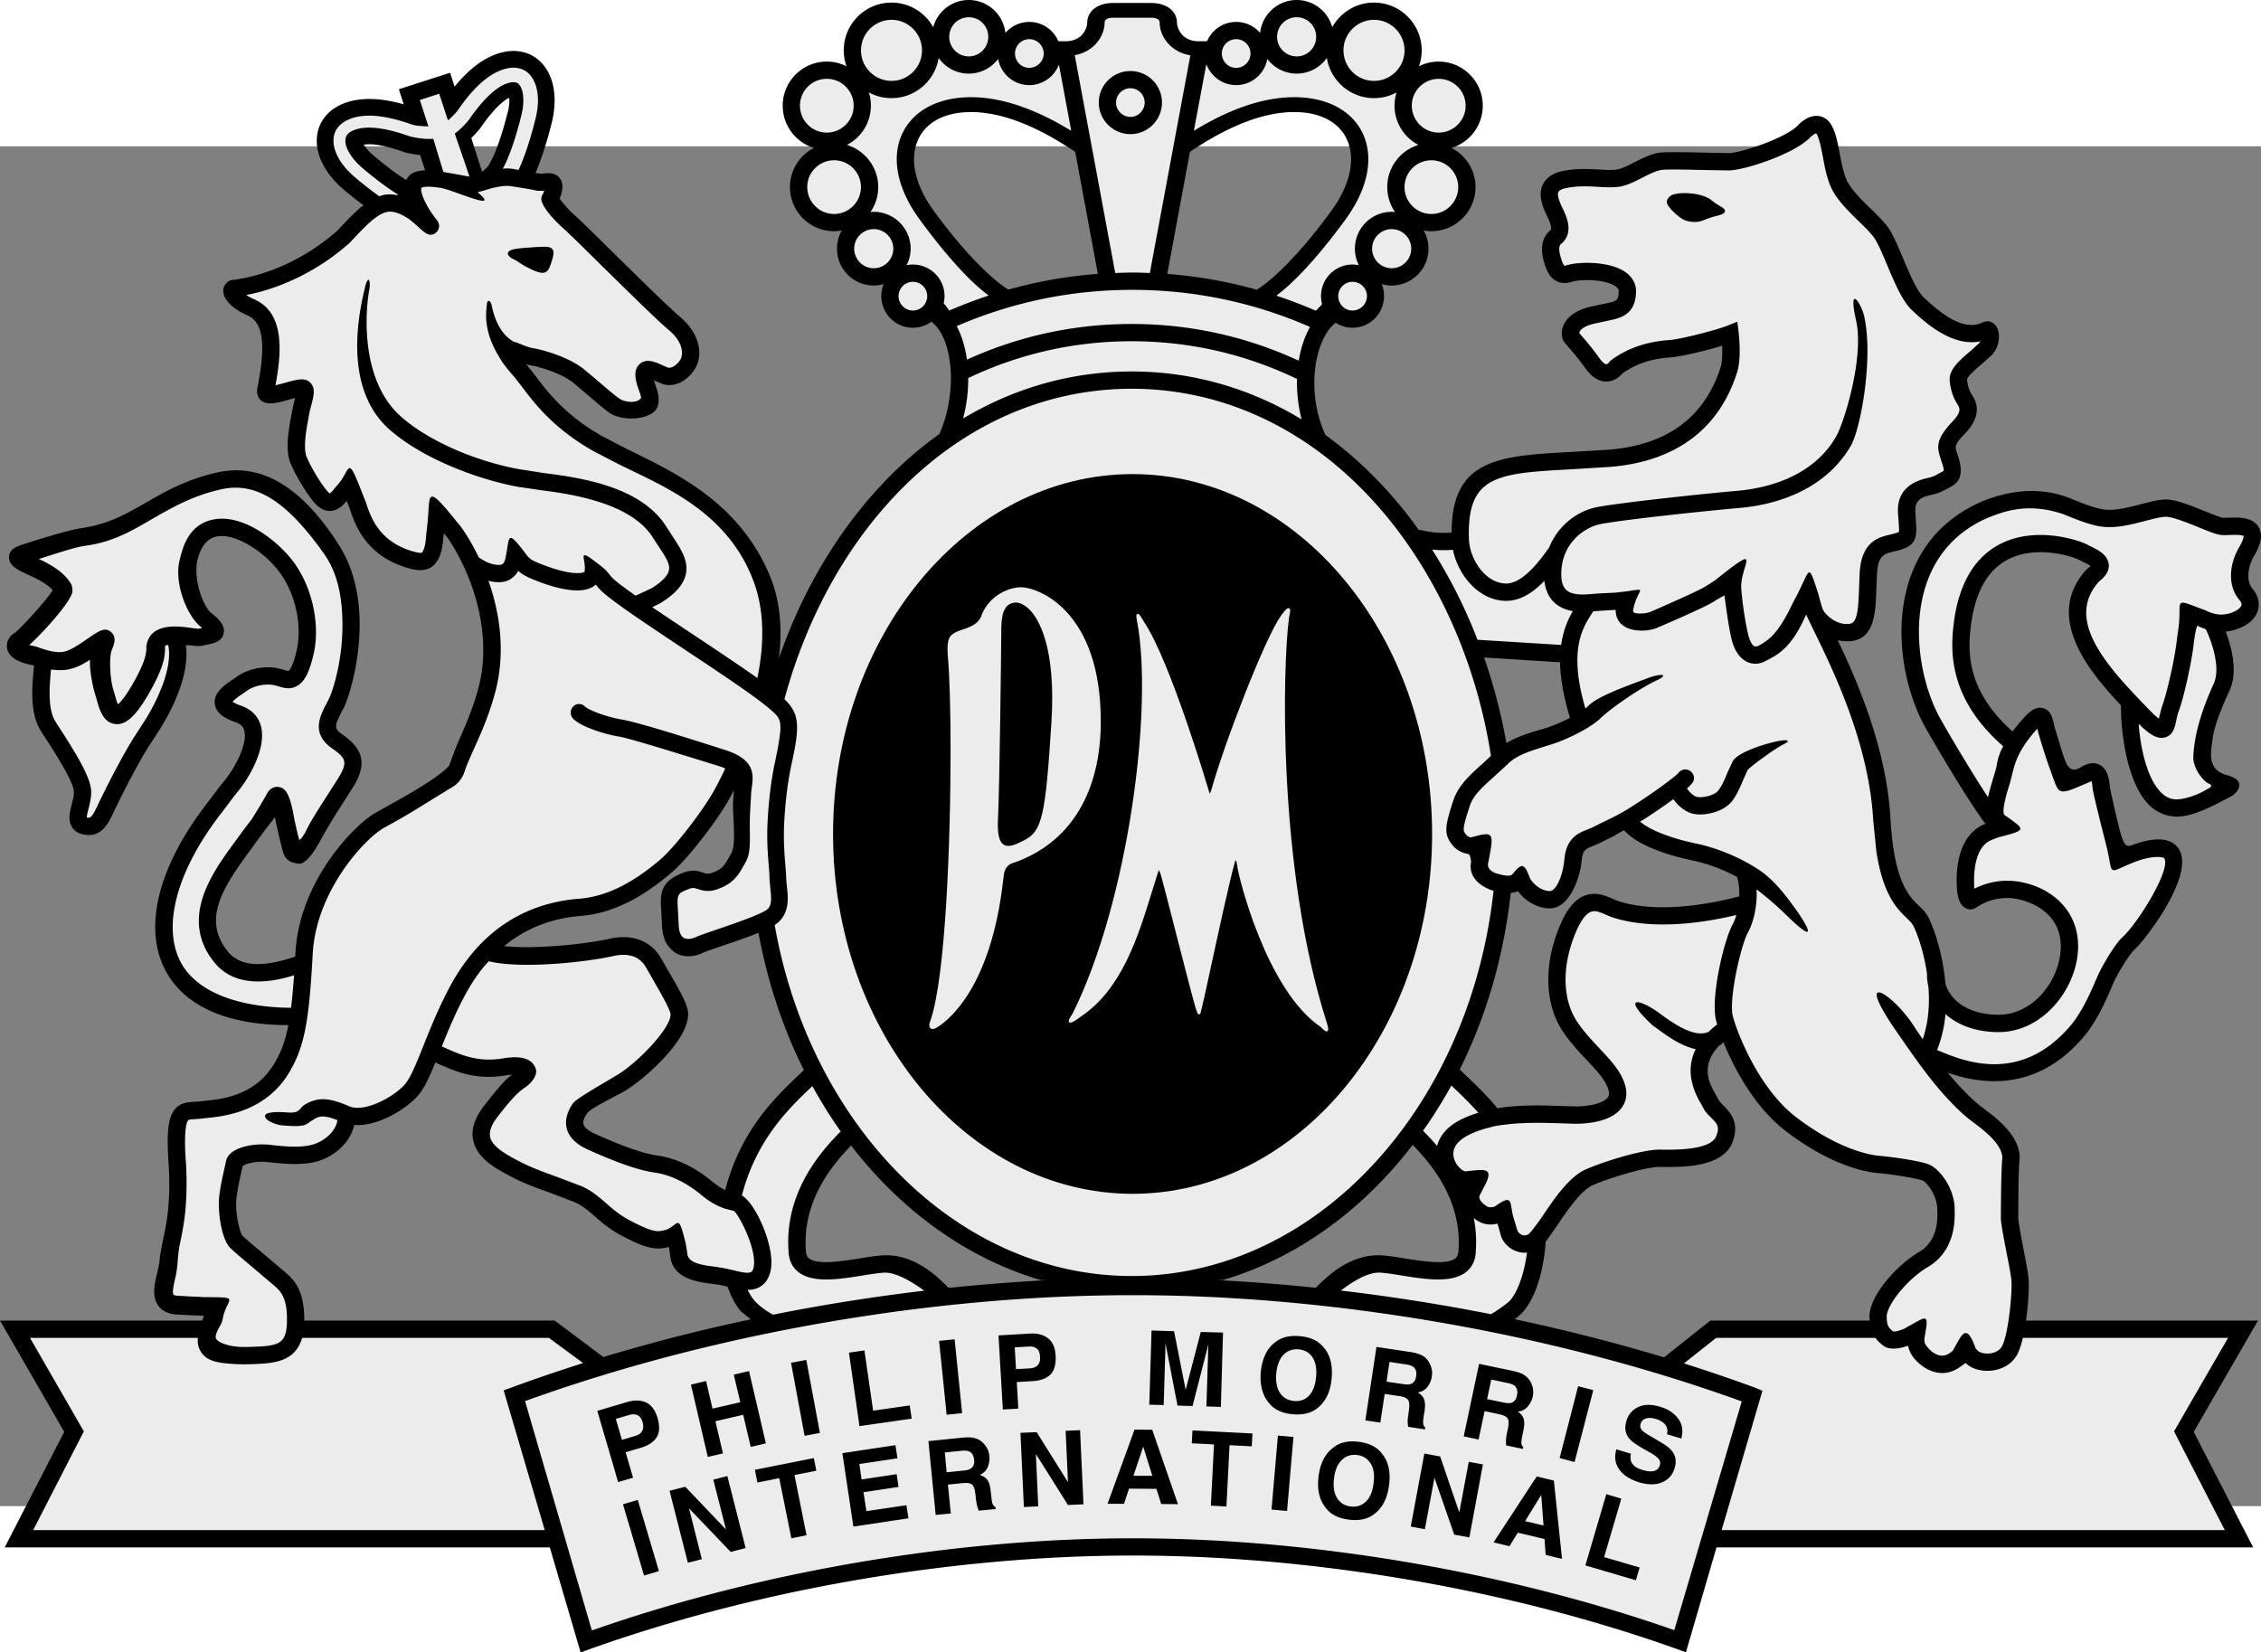
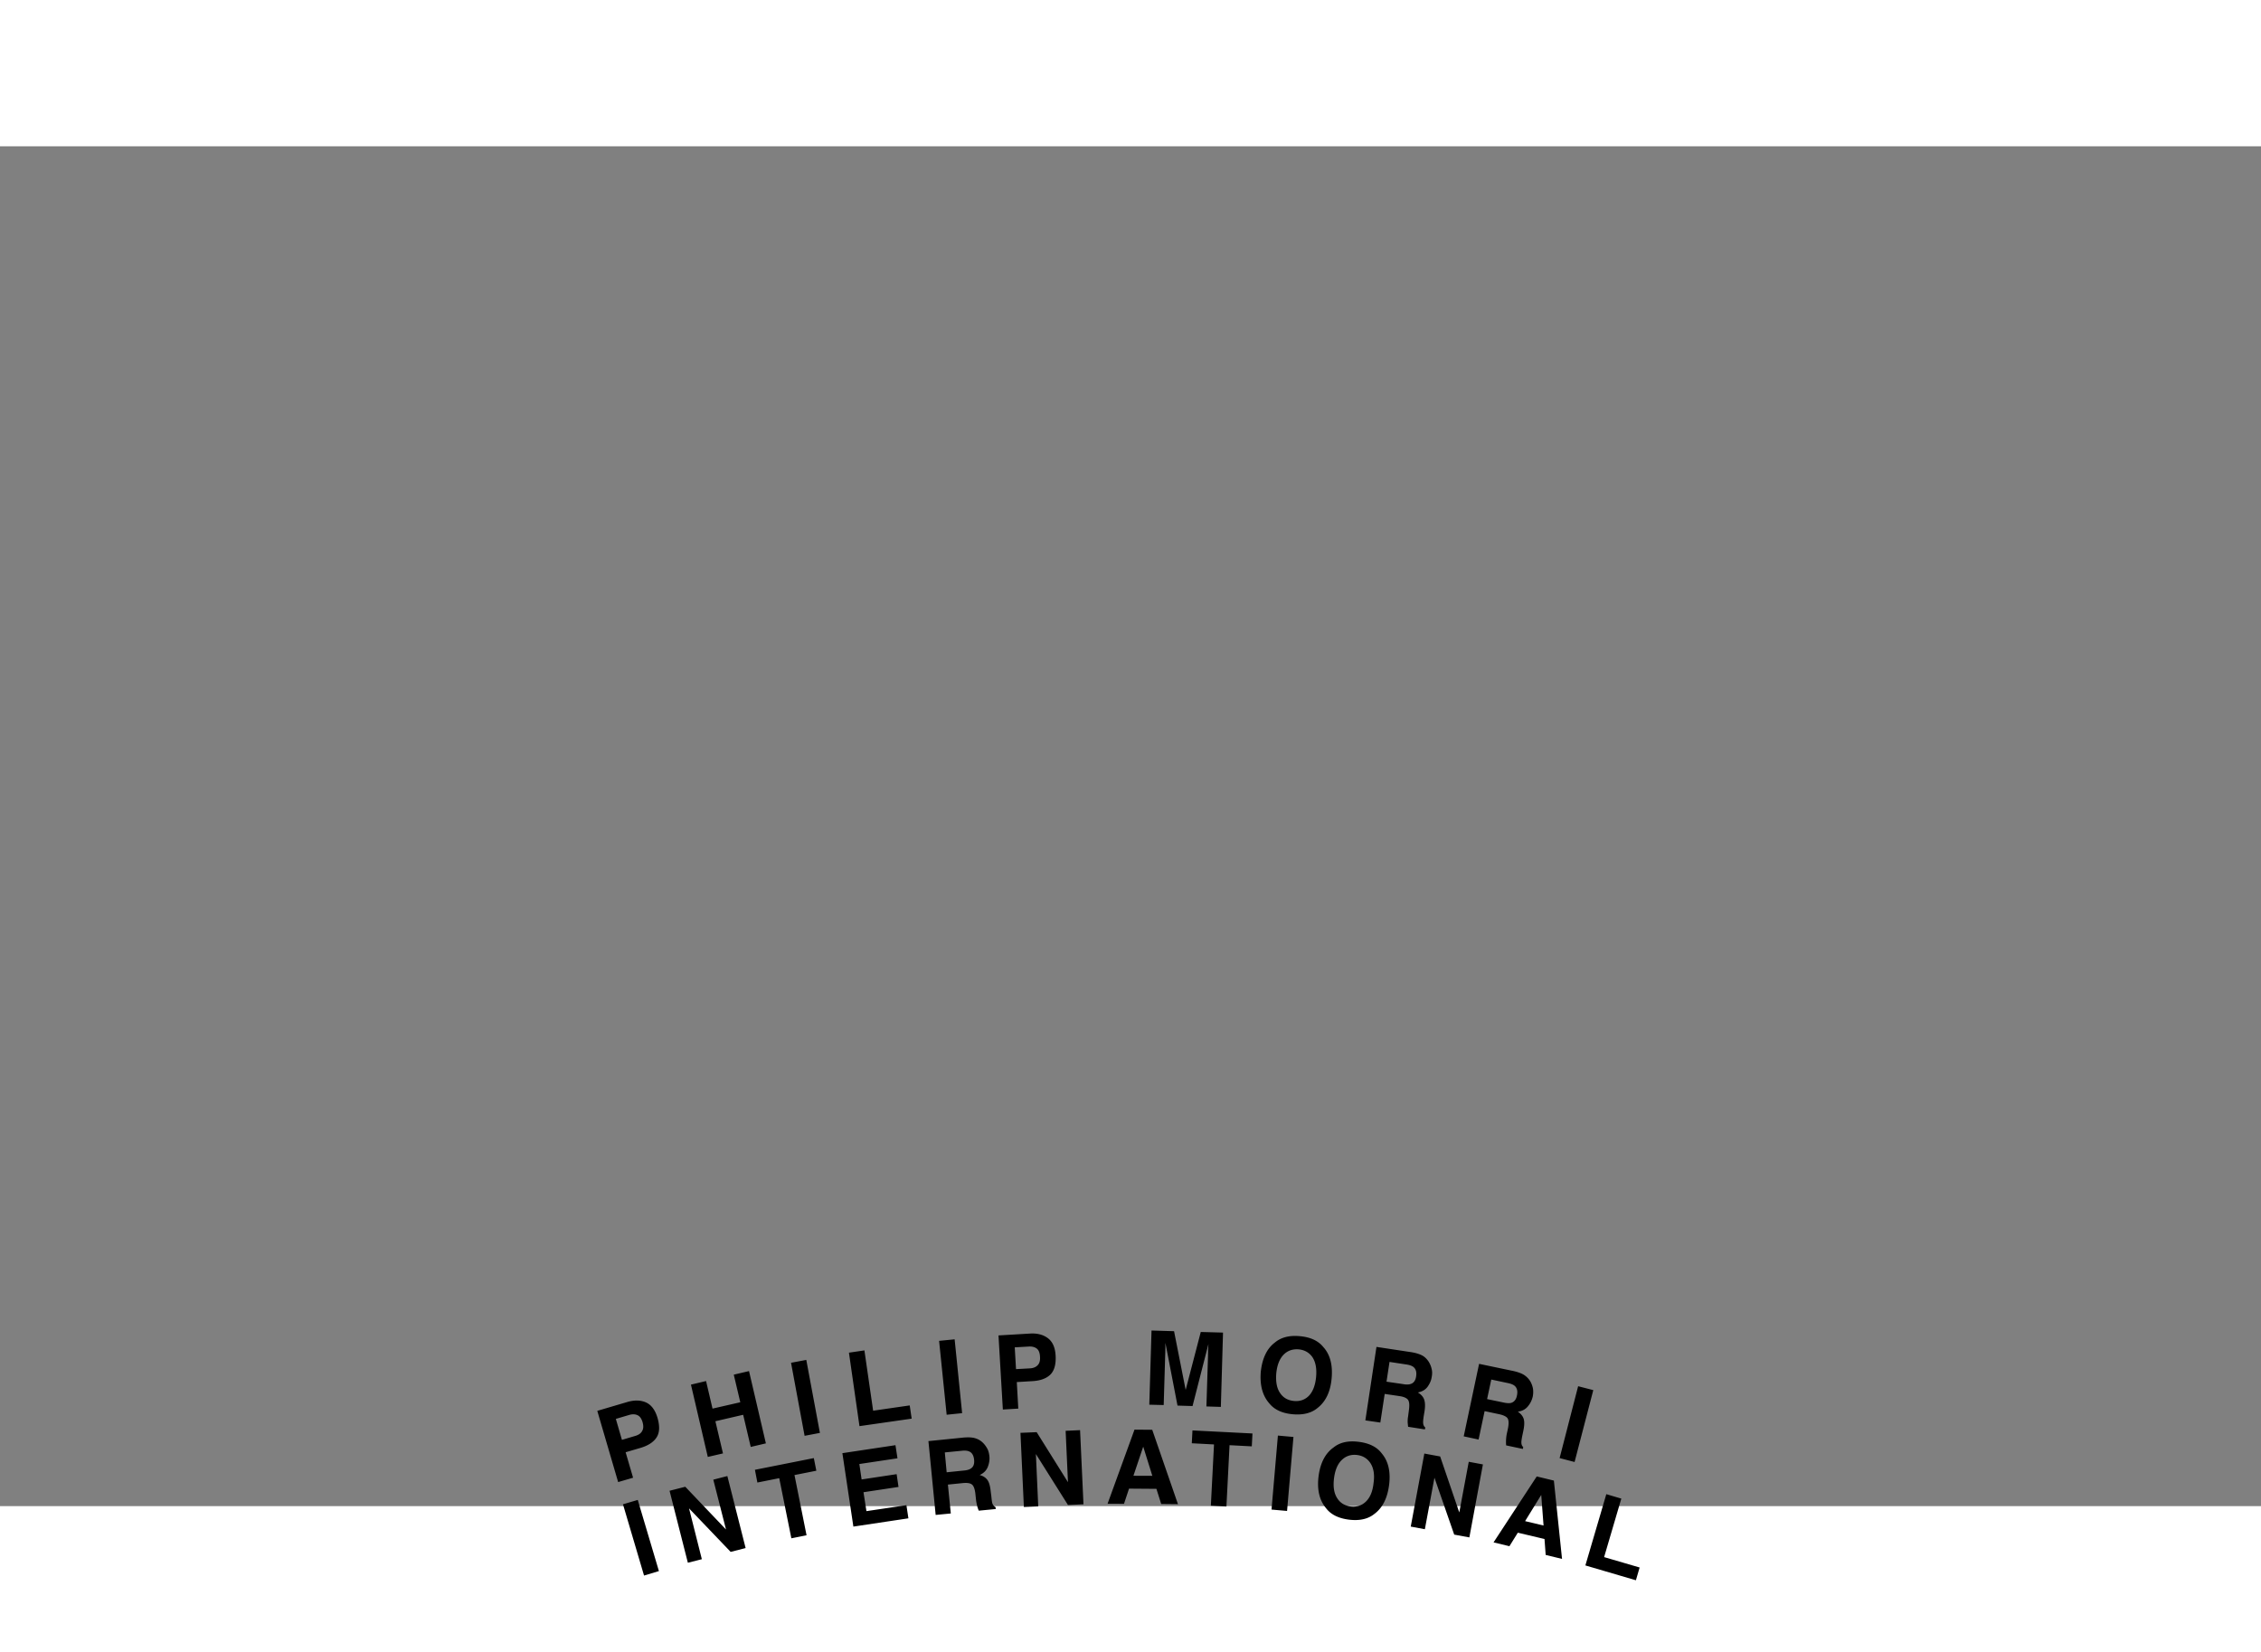
<svg xmlns="http://www.w3.org/2000/svg" xmlns:ns1="http://sodipodi.sourceforge.net/DTD/sodipodi-0.dtd" xmlns:ns2="http://www.inkscape.org/namespaces/inkscape" height="1538.89" viewBox="-130.461 35.441 1062.992 639.447" width="2105.228" id="svg16" ns1:docname="PMI_logo.svg" ns2:version="1.2.2 (b0a8486541, 2022-12-01)">
  <rect x="-130.461" y="35.441" width="1062.992" height="639.447" fill="#808080" stroke="none" />
  <defs id="defs20" />
-   <path d="m 926.593,237.414 c 0,-2.953 0.984,-6.155 2.335,-8.79 1.702,-2.753 3.603,-6.406 3.603,-9.876 0,-1.435 -0.333,-2.87 -1.1,-4.187 -2.82,-4.904 -9.425,-4.637 -14.18,-4.47 l -2.869,0.016 c -1.3,-0.317 -4.604,-1.618 -7.84,-2.902 -5.788,-2.352 -12.26,-5.004 -16.864,-5.555 -3.737,-0.5 -8.34,0.717 -13.645,2.102 -5.605,1.468 -11.96,3.12 -17.031,2.502 -4.604,-0.55 -10.993,-3.136 -16.564,-5.438 -15.497,-5.955 -29.743,-2.702 -39.618,1.034 -14.295,5.805 -25.021,15.313 -31.693,28.174 -13.045,25.305 -7.557,57.983 3.019,77.667 4.47,8.073 19.95,34.262 28.124,45.455 0.233,0.317 0.55,0.584 0.85,0.851 -0.166,0.05 -0.3,0.067 -0.3,0.067 -11.66,4.737 -13.378,18.582 -13.378,26.422 0,2.686 0.184,4.721 0.267,5.372 0.484,4.353 1.968,7.056 4.354,8.04 1.568,0.684 3.353,0.434 4.754,-0.584 0.067,-0.067 7.006,-5.188 16.58,-4.287 7.99,0.767 23.004,6.439 23.004,22.62 0,15.212 -12.51,32.177 -29.225,32.177 -14.43,0 -22.903,-6.923 -25.022,-14.746 -1.3,-15.397 -6.338,-28.525 -8.657,-32.211 -1.084,-1.668 -2.419,-2.936 -3.82,-4.287 -4.62,-4.487 -11.66,-11.226 -13.328,-40.835 -1.835,-32.644 -15.113,-63.704 -24.821,-84.038 2.035,0.483 4.203,0.633 6.505,0.383 10.943,-1.318 11.343,-13.611 11.71,-25.438 l 0.25,-5.838 c 0.418,-9.075 3.287,-9.759 8.09,-10.86 l 2.92,-0.75 c 6.239,-1.935 7.456,-4.788 7.456,-9.709 0,-1.484 -0.116,-3.202 -0.25,-5.12 l -0.167,-2.887 c 0,-0.283 -0.016,-0.617 -0.016,-0.867 0,-4.67 2.635,-6.172 7.456,-7.223 l 0.934,-0.233 c 2.886,-0.701 4.37,-1.535 7.306,-3.07 l 1.302,-0.734 c 3.42,-1.868 4.353,-4.687 4.353,-7.556 0,-2.752 -0.9,-5.538 -1.551,-7.54 l -0.2,-0.567 c -0.4,-1.068 -0.584,-1.835 -0.584,-2.636 0,-1.601 1.017,-3.102 4.57,-6.789 4.07,-4.337 5.305,-8.107 5.305,-11.093 0,-3.269 -1.501,-5.588 -2.185,-6.722 l -0.217,-0.267 c -0.85,-1.484 -1.902,-3.636 -2.169,-7.14 0.334,-1.634 4.888,-5.504 7.107,-7.406 l 4.72,-4.253 c 2.152,-2.436 3.17,-5.605 3.17,-8.407 0,-2.102 -0.55,-4.087 -1.635,-5.355 -1.585,-1.968 -4.17,-2.452 -6.356,-1.184 l 0.367,-0.184 c -8.99,4.37 -19.516,-4.003 -27.757,-11.76 -3.286,-3.17 -6.705,-11.26 -9.725,-18.416 -2.685,-6.405 -5.004,-11.943 -7.59,-15.23 -2.268,-2.885 -5.137,-5.688 -7.94,-8.373 -3.853,-3.753 -7.756,-7.59 -10.175,-11.66 -2.068,-3.453 -3.12,-9.125 -4.087,-14.112 -0.967,-5.255 -1.968,-10.159 -3.987,-13.428 -1.918,-3.12 -4.47,-3.937 -6.221,-4.12 -4.888,-0.4 -8.825,3.786 -9.609,4.62 -5.905,5.905 -26.756,12.861 -32.394,12.861 l -10.225,-0.2 c -7.757,-0.167 -16.515,-0.367 -20.968,-0.117 -4.404,0.234 -8.775,2.469 -13.062,4.62 -2.919,1.502 -5.971,3.037 -8.157,3.387 -2.218,0.384 -5.087,0.25 -8.39,0.017 -4.804,-0.25 -10.776,-0.567 -17.148,0.717 -4.47,0.95 -7.573,2.952 -9.191,5.955 -2.552,4.754 -0.434,10.109 0.617,12.66 0.017,0.068 1.1,2.42 1.1,2.42 1.77,3.686 2.586,6.021 1.469,6.956 -5.738,4.904 -3.42,12.777 -2.67,15.363 0.852,2.835 2.32,6.722 5.772,8.457 2.186,1.118 4.721,1.168 7.54,0.117 l -0.283,0.116 c 5.187,-1.417 16.514,-0.934 20.717,2.386 1.151,0.884 1.218,1.568 1.218,2.235 -0.167,4.337 -0.684,4.57 -7.673,5.922 l -6.339,1.401 c -7.923,2.052 -10.976,5.972 -12.094,8.908 -1,2.635 -0.9,5.521 0.4,7.373 l 1.819,2.201 a 136.859,136.859 0 0 1 8.307,10.393 c 3.653,5.137 7.406,6.172 9.909,6.138 3.136,-0.05 5.671,-1.801 7.206,-3.636 8.14,-6.022 16.964,-7.34 22.986,-7.74 4.988,-0.384 16.63,-3.203 24.154,-5.488 0.017,0.834 0.017,1.635 0.017,2.452 0,2.97 -0.184,5.872 -0.801,7.673 l -0.317,0.968 c -7.723,23.07 -25.438,35.78 -52.628,37.832 l -17.015,1.018 c -33.879,1.834 -56.498,3.069 -56.498,37.899 v 0.016 a 45.113,45.113 0 0 1 -15.046,-1.318 l -0.317,0.267 c -1.385,-1.951 -2.803,-3.936 -4.237,-5.838 -11.894,-15.463 -25.305,-28.524 -39.717,-38.967 -9.325,-20.267 -5.205,-44.955 4.787,-52.795 2.319,1.468 5.02,2.352 7.957,2.352 8.207,0 14.796,-6.655 14.796,-14.896 0,-1.985 -0.334,-3.886 -1.118,-5.621 1.551,0.4 3.103,0.667 4.72,0.667 9.526,0 17.299,-7.79 17.299,-17.332 0,-3.102 -0.817,-6.021 -2.269,-8.557 1.168,0.2 2.369,0.334 3.637,0.334 11.443,0 20.75,-9.308 20.75,-20.751 0,-7.99 -4.62,-14.98 -11.309,-18.4 a 20.736,20.736 0 0 0 14.713,-19.866 c 0,-11.41 -9.291,-20.735 -20.751,-20.735 -3.303,0 -6.49,0.801 -9.258,2.236 a 22.39,22.39 0 0 0 1.3,-7.507 c 0,-12.394 -10.074,-22.47 -22.435,-22.47 -8.457,0 -15.78,4.705 -19.633,11.577 -1.985,-7.356 -8.725,-12.794 -16.698,-12.794 -8.924,0 -16.28,6.806 -17.215,15.463 a 14.828,14.828 0 0 0 -11.243,-5.154 c -6.188,0 -11.426,3.753 -13.678,9.091 h -3.953 c -8.458,0 -10.21,-6.89 -10.21,-8.74 0,-5.455 -4.953,-9.259 -12.11,-9.259 h -17.931 c -7.157,0 -12.128,3.804 -12.128,9.258 0,1.852 -1.718,8.741 -10.225,8.741 h -3.353 a 14.86,14.86 0 0 0 -13.712,-9.091 c -4.437,0 -8.473,2.018 -11.21,5.154 -0.917,-8.657 -8.323,-15.463 -17.214,-15.463 -7.99,0 -14.696,5.438 -16.714,12.794 -3.803,-6.872 -11.16,-11.576 -19.6,-11.576 -12.41,0 -22.453,10.075 -22.453,22.47 0,2.651 0.45,5.137 1.301,7.506 a 20.21,20.21 0 0 0 -9.29,-2.236 c -11.427,0 -20.719,9.325 -20.719,20.735 0,9.341 6.189,17.281 14.696,19.867 -6.722,3.42 -11.276,10.409 -11.276,18.399 0,11.443 9.275,20.75 20.734,20.75 1.268,0 2.436,-0.133 3.62,-0.333 -1.468,2.536 -2.252,5.455 -2.252,8.557 0,9.542 7.74,17.332 17.298,17.332 1.618,0 3.17,-0.267 4.654,-0.667 a 14.683,14.683 0 0 0 -1.1,5.621 c 0,8.24 6.638,14.896 14.812,14.896 3.286,0 6.255,-1.05 8.707,-2.835 10.46,7.906 12.378,33.545 3.754,52.845 -14.763,10.509 -28.325,23.703 -40.351,39.4 -14.913,19.467 -26.79,42.02 -35.08,66.057 1.784,-14.813 0.367,-27.908 -4.354,-39.084 -15.03,-35.78 -46.924,-49.275 -68.192,-59.918 l -10.976,-5.721 c -17.165,-9.825 -25.455,-20.835 -30.943,-28.108 l -3.837,-4.87 c -0.2,-0.234 -0.333,-0.4 -0.483,-0.584 0.417,0.083 0.85,0.267 1.284,0.35 6.172,0.967 15.53,4.27 20.484,8.057 l 6.623,5.571 c 5.654,4.888 9.508,8.174 11.593,9.375 5.922,3.303 15.813,2.619 19.917,-0.867 1.801,-1.518 2.352,-3.654 2.352,-5.739 0,-2.769 -1.001,-5.521 -1.435,-6.789 a 27.785,27.785 0 0 1 -0.817,-2.435 c 0.284,0.133 0.55,0.267 0.767,0.367 l 3.57,1.468 c 6.255,1.785 12.06,-2.42 15.046,-7.323 3.553,-5.805 2.853,-15.864 -6.94,-24.204 -5.003,-4.22 -19.466,-18.383 -31.009,-29.792 -9.158,-9.025 -16.414,-16.18 -18.7,-18.133 -2.134,-1.801 -5.537,-5.721 -7.005,-7.756 1.184,-3.17 2.085,-6.923 0.033,-9.675 -2.252,-2.886 -5.905,-2.402 -7.857,-2.169 0,0 -1.034,0.117 -1.134,0.117 -0.233,-0.05 -0.45,-0.117 -0.45,-0.117 -0.334,-0.083 -0.734,-0.15 -1.085,-0.2 l -0.316,0.084 c -0.134,-0.017 -0.334,-0.034 -0.601,-0.067 2.302,-5.271 4.938,-12.978 7.607,-23.437 2.902,-11.61 1.267,-21.902 -4.571,-28.257 -4.137,-4.538 -10.242,-6.54 -16.748,-5.488 -10.459,1.701 -18.832,9.775 -24.304,16.514 l -2.118,-6.54 -4.17,1.352 -19.9,6.405 2.284,7.09 c -8.474,-2.402 -20.5,-4.387 -30.309,0.517 -5.922,2.97 -9.725,8.174 -10.425,14.279 -1.035,8.54 3.62,17.832 12.81,25.572 3.403,2.835 6.373,5.187 9.058,7.106 -0.55,0.383 -1.084,0.75 -1.484,1.067 -2.786,2.369 -5.388,5.071 -7.724,7.523 l -3.069,3.253 c -13.828,12.327 -31.777,21.035 -49.075,23.237 a 5.047,5.047 0 0 0 -4.554,4.253 c -0.717,4.204 3.77,9.175 11.093,12.328 7.373,3.136 8.907,12.81 5.254,32.36 l -0.167,0.785 c -0.35,1.734 -0.967,4.62 1.302,6.755 2.485,2.319 6.171,1.852 12.51,0.084 l 1.185,-0.317 c 0.834,-0.234 1.718,-0.5 2.518,-0.684 -0.25,1.017 -0.55,2.435 -0.834,3.503 l -0.417,1.885 -0.35,1.951 c -0.85,4.454 -1.902,9.992 -1.902,15.063 0,2.97 0.367,5.722 1.302,8.107 2.518,6.206 8.574,16.047 12.06,19.534 2.152,2.135 4.404,3.152 6.739,3.052 3.453,-0.183 5.922,-2.635 7.44,-4.487 0,0 0.116,-0.133 0.183,-0.2 0.434,0.934 0.934,2.202 1.702,4.187 l 0.1,0.434 c 2.368,6.805 7.34,21 26.572,26.756 3.453,1.034 7.457,1.968 10.993,0 2.536,-1.468 4.237,-4.104 5.271,-8.19 0.484,-2.019 0.684,-4.187 0.884,-6.306 0.067,-0.5 0.1,-1.084 0.167,-1.635 0.384,0.317 0.7,0.75 1.201,1.301 6.906,9.442 17.365,30.343 17.365,53.413 0,5.938 -0.684,12.01 -2.285,18.032 -2.653,9.641 -5.805,16.88 -8.608,23.27 -2.085,4.587 -3.57,9.057 -5.204,13.311 -5.838,6.105 -19.85,13.862 -29.158,19.016 l -5.622,3.153 c -8.957,5.088 -35.513,31.193 -37.415,65.64 -0.067,0.65 -0.067,1.267 -0.117,1.868 -15.713,5.371 -26.072,4.554 -31.66,-2.369 -11.944,-14.746 -2.92,-29.458 10.142,-47.157 l 4.07,-5.605 4.07,-5.504 c 0,0 3.553,-4.438 3.82,-4.888 0.217,0.918 0.384,1.818 0.584,2.903 l 1.601,7.006 1.385,5.538 c 1.05,4.82 4.22,5.788 5.504,5.971 1.835,0.267 4.905,3.403 12.978,-11.693 1.718,-3.22 5.021,-8.757 8.69,-14.479 l 6.14,-9.625 c 6.405,-10.492 4.92,-17.632 -5.188,-24.554 -3.987,-2.72 -3.687,-4.137 -0.25,-10.843 l 1.1,-2.035 c 3.136,-6.355 16.198,-47.54 -2.752,-76.732 -13.178,-20.4 -31.81,-39.334 -57.099,-33.562 -14.395,3.303 -23.954,8.757 -33.195,14.062 -9.058,5.221 -17.632,10.192 -30.109,12.027 -7.923,1.117 -27.273,7.556 -28.074,7.773 -2.585,0.884 -6.072,2.052 -6.322,5.772 v 0.317 c 0,4.003 4.42,6.038 9.942,8.54 6.472,2.903 9.208,5.238 10.576,6.873 -3.003,4.854 -15.18,18.165 -17.749,19.984 -2.352,1.384 -3.753,3.67 -3.753,6.105 0,0.4 0,0.8 0.083,1.2 0.801,4.054 5.005,6.757 12.561,8.024 0.033,0 0.067,0.017 0.1,0.017 l -0.1,1.301 c -0.817,8.457 -2.052,21.202 3.436,29.709 l 1.151,1.785 c 4.504,6.922 13.879,21.368 14.246,26.422 0.133,1.685 -0.434,3.904 -0.984,6.072 -0.918,3.67 -1.902,7.473 0.066,10.676 0.718,1.234 2.186,2.786 5.088,3.436 8.707,2.035 11.977,-4.97 14.63,-10.625 l 1.467,-3.036 c 3.52,-7.14 8.424,-16.915 14.362,-26.79 l 3.87,-5.955 c 6.873,-10.259 16.198,-28.057 14.146,-42.52 1.434,0.05 2.569,0.1 2.902,0.15 1.668,0.234 3.453,0.45 5.138,0.017 l 1.668,-0.35 c 2.97,-0.567 7.106,-1.335 8.04,-5.238 0.951,-3.82 -2.335,-7.006 -5.671,-9.592 -4.187,-3.252 -8.858,-16.847 -6.472,-25.571 1.718,-6.373 4.787,-9.809 9.224,-10.56 9.108,-1.55 23.32,8.14 29.96,17.866 5.77,8.39 8.24,18.532 8.24,27.023 0,2.986 -0.25,5.755 -0.801,8.123 -2.052,9.308 -3.887,10.226 -3.937,10.226 -0.334,0.1 -1.601,-0.3 -2.385,-0.534 l -3.003,-0.767 c -6.505,-1.201 -14.262,0.517 -19.216,4.253 l -1.635,1.135 c -3.87,2.602 -9.158,6.138 -8.44,11.493 0.65,4.854 5.838,7.173 9.658,8.507 2.986,1.001 3.803,2.686 4.17,3.887 1.751,6.205 -4.337,17.548 -8.974,23.27 l -2.37,2.902 -5.704,7.59 c -22.97,29.459 -30.426,57.933 -20.484,78.133 5.988,12.16 20.968,26.64 58.283,26.707 -1.568,8.157 -3.72,13.478 -7.073,18.816 -9.124,14.596 -24.587,16.063 -32.878,16.864 l -2.702,0.284 -2.085,0.133 c -2.469,0.167 -5.839,0.367 -8.407,3.236 -3.253,3.637 -4.154,10.593 -3.22,24.805 1.268,18.883 -0.884,29.225 -2.552,36.781 -0.584,2.953 -1.268,6.156 -1.518,8.758 -0.067,1.668 -0.65,4.37 -1.184,6.622 -0.684,2.87 -1.452,6.005 -1.452,8.958 0,2.368 0.518,4.587 1.819,6.522 1.618,2.335 4.17,3.737 7.556,4.22 l 8.54,0.484 c 1.752,0.05 4.038,0.083 5.472,0.284 -0.067,0.1 -0.1,0.333 -0.1,0.333 -0.284,0.6 -0.5,1.235 -0.717,1.835 h -95.065 c 0,0 28.14,48.775 30.193,52.345 -1.902,3.67 -27.974,54.313 -27.974,54.313 h 256.268 l 14.496,49.392 c 79.3,-28.958 173.748,-45.555 259.505,-45.555 h 0.45 c 85.757,0 180.371,16.514 259.689,45.488 l 14.379,-49.325 h 252.299 c 0,0 -26.073,-50.643 -27.924,-54.313 2.002,-3.57 30.21,-52.345 30.21,-52.345 h -109.094 c 1.184,-8.04 1.568,-16.43 1.184,-20 -0.267,-2.97 -1.334,-8.274 -2.385,-13.862 -1.101,-5.588 -2.419,-12.56 -2.419,-14.496 0,-5.488 0.067,-22.686 0.534,-26.456 1.368,-11.376 -10.776,-20.45 -16.664,-24.788 l -1.969,-1.501 c -5.254,-4.287 -10.392,-9.808 -15.046,-15.43 14.63,5.071 41.419,10.025 64.338,-17.415 6.156,-7.523 10.426,-17.498 12.961,-23.487 l 0.434,-0.984 c 2.252,-5.37 8.074,-14.229 9.809,-15.78 5.454,-4.87 28.574,-35.113 21.218,-47.324 -4.971,-8.307 -18.216,-3.486 -22.553,-1.901 -2.469,0.9 -3.686,-0.8 -5.355,-7.156 -1.367,-5.272 -4.487,-18.766 -4.687,-20.751 l -0.033,-0.45 c -0.267,-2.436 -0.8,-7.54 -4.821,-9.592 -2.536,-1.268 -5.471,-0.851 -8.758,1.184 -1.634,0.967 -3.002,1.334 -4.086,0.967 -1.301,-0.4 -2.336,-1.868 -2.886,-3.102 -1.168,-2.702 -3.07,-9.241 -4.237,-13.128 l -0.968,-3.003 -0.5,-2.068 c -0.6,-2.752 -1.435,-6.522 -5.088,-7.456 -3.553,-0.935 -6.522,1.784 -9.024,4.553 -1.952,2.186 -3.737,4.304 -5.321,6.406 -23.537,-21.018 -20.801,-40.601 -19.2,-52.478 2.369,-14.496 8.274,-24.104 17.582,-28.658 13.678,-6.756 30.693,-0.784 32.778,0.384 l 2.018,0.984 c 0.867,0.483 2.602,1.3 3.52,1.968 -0.267,0.284 -0.584,0.634 -1.251,1.034 l -0.384,0.3 -0.284,0.317 c -5.955,6.506 -8.273,13.312 -8.273,20.051 0,16.447 13.978,32.678 24.454,43.804 v 0.184 c 0,14.996 3.62,37.965 13.878,47.273 4.02,3.637 9.158,5.305 14.38,4.788 8.89,-0.868 21.334,-8.44 23.486,-9.408 2.152,-0.984 8.474,-7.24 -1.701,-9.942 -10.176,-2.636 -7.49,-11.794 -7.04,-16.397 0.668,-6.006 3.537,-13.579 8.024,-23.354 1.401,-3.052 1.985,-6.439 1.985,-9.908 0,-6.44 -1.885,-13.045 -3.753,-17.882 1.668,-0.167 3.436,-0.55 5.32,-1.185 5.305,-1.868 8.825,-5.07 9.876,-8.974 0.217,-0.85 0.35,-1.701 0.35,-2.569 0,-2.552 -1.017,-5.17 -2.986,-7.49 -1.35,-1.634 -1.901,-3.77 -1.901,-6.038 z m -857.9,-190.63 h -0.034 c -3.536,0.2 -5.988,1.235 -7.59,3.553 -0.233,0.317 -0.383,0.634 -0.55,0.968 -3.32,-2.069 -8.407,-5.622 -15.38,-11.527 -2.469,-2.085 -3.786,-3.803 -4.554,-5.087 3.02,-0.534 8.691,-0.25 19.4,3.636 l 0.234,0.067 0.3,0.05 c 2.302,0.55 4.487,0.9 6.539,1.1 l 2.352,7.24 z m 544.449,324.628 c 0.433,-5.088 2.018,-5.688 5.504,-7.023 l 2.87,-1.268 4.553,-2.235 c 6.522,-3.152 -1.034,0.35 7.04,-3.82 0.033,0.034 0.1,0.084 0.1,0.134 7.072,7.856 23.203,12.21 32.194,14.095 7.807,1.652 15.213,4.704 20.818,7.723 0.817,2.686 1.134,5.889 1,9.125 -8.307,2.268 -36.948,9.074 -57.515,2.002 l -1.685,-0.734 c -3.536,-1.535 -8.274,-3.653 -13.578,-1.568 -4.504,1.768 -8.24,6.288 -11.377,13.728 -8.04,18.75 -7.39,37.749 1.685,50.777 3.47,5.02 7.406,9.224 10.91,12.894 4.72,5.038 8.824,9.391 10.125,14.045 0.517,1.902 0.083,2.836 -0.434,3.47 -1.902,2.536 -7.907,4.17 -15.313,4.17 l -6.472,-0.183 c -8.34,-0.317 -19.367,-0.7 -30.043,1.034 -5.338,-6.472 -10.826,-11.643 -15.446,-16.03 l -2.252,-2.202 c 12.36,-24.805 20.7,-53.012 23.987,-83.038 1.201,-0.133 2.352,-0.367 3.403,-0.817 0.467,0.617 0.95,1.25 0.95,1.25 3.17,3.82 9.359,7.374 15.03,6.79 7.39,-0.717 12.961,-12.177 13.946,-22.32 z m -45.29,-95.565 h -0.066 l 35.18,2.235 c 0.167,6.956 1.468,15.497 4.704,26.09 -3.72,1.917 -7.857,3.752 -11.393,4.837 -4.354,1.384 -12.077,3.169 -18.516,7.056 -2.418,-13.679 -5.955,-27.124 -10.459,-40.201 z m -149.51,-180.454 10.642,-57.366 c 9.141,-6.039 32.461,-21.202 54.647,-18.332 8.607,1.15 15.246,5.154 18.566,11.376 5.02,9.358 2.518,22.102 -6.94,34.997 -17.231,23.603 -30.159,34.029 -34.53,36.58 l -0.2,0.284 c -13.778,-3.903 -27.94,-6.388 -42.285,-7.49 z m -109.594,-29.325 c -9.475,-12.895 -11.96,-25.64 -6.956,-34.997 3.37,-6.222 9.925,-10.225 18.616,-11.376 22.152,-2.87 45.455,12.327 54.63,18.332 l 10.642,57.366 v 0.05 a 212.82,212.82 0 0 0 -42.119,7.406 l -0.25,-0.217 c -4.37,-2.535 -17.365,-13.011 -34.563,-36.564 z m -212.565,-18.683 -5.071,-15.847 c 1.368,-1.318 2.652,-2.736 4.003,-4.32 l 0.134,-0.134 0.1,-0.167 c 6.422,-9.34 10.842,-12.944 13.561,-14.295 0.05,0.4 0.117,0.684 0.117,1.184 0,1.401 -0.183,3.286 -0.784,5.605 -4.37,17.381 -8.04,23.27 -8.09,23.337 l -0.184,0.283 -0.166,0.367 c -0.55,1.301 -1.819,2.67 -3.62,3.987 z m 56.999,557.393 -22.87,-17.148 h -117.734 v -0.6 c 0,-14.563 -5.455,-19.167 -9.458,-22.57 l -1.184,-1 -7.707,-6.523 c -4.32,-3.62 -9.208,-7.723 -10.66,-9.191 -1.183,-1.368 -3.035,-8.64 -3.035,-14.83 0,-1.017 0.083,-2.051 0.2,-3.035 0.567,-4.588 1.535,-8.824 2.235,-11.96 0,0 0.467,-1.986 0.668,-2.986 1.1,-0.868 5.688,-2.47 11.626,-1.835 9.458,1.034 18.6,1.768 25.839,-1.151 7.807,-3.153 13.445,-9.358 14.98,-16.298 11.393,0.868 25.054,-7.923 30.259,-14.162 2.802,-3.336 5.187,-8.624 7.856,-15.213 l 0.801,0.35 c 8.941,3.987 18.166,8.058 32.278,5.722 1.217,-0.2 2.185,-0.283 3.086,-0.333 -2.502,1.568 -5.739,4.937 -13.479,14.946 -3.436,4.52 -5.204,8.857 -5.204,12.994 0,1.051 0.133,2.069 0.384,3.053 1.818,8.474 10.592,13.128 17.03,16.514 l 0.868,0.484 c 5.755,3.069 12.578,5.538 19.233,7.923 l 10.36,3.97 c 3.652,1.518 6.388,3.92 9.59,6.706 3.337,2.902 7.124,6.172 12.445,8.974 9.758,5.155 15.213,7.206 21.652,5.622 0,0 0.367,-0.117 0.717,-0.167 0.3,1.418 0.567,3.503 0.684,4.37 1.351,10.61 12.61,12.044 20.067,13.011 l 3.186,0.434 3.67,0.817 c 1.585,4.388 3.603,8.474 6.322,11.66 0,0.05 2.652,2.136 4.67,3.72 a 850.593,850.593 0 0 0 -69.375,17.732 z m 92.312,-133.03 c -11.36,10.776 -27.674,26.255 -35.013,54.53 -1.785,-0.884 -3.837,-2.152 -6.322,-4.204 -7.94,-6.606 -16.781,-10.776 -25.456,-12.027 -8.657,-1.251 -20.25,-6.105 -29.408,-10.225 -3.07,-1.368 -5.004,-3.003 -5.421,-4.47 -0.434,-1.636 0.6,-3.687 1.901,-5.389 1.401,-1.935 8.374,-5.354 16.614,-9.791 8.408,-4.504 32.612,-25.205 30.543,-38.133 -0.634,-3.853 -3.62,-9.191 -8.507,-17.665 l -3.82,-6.656 c -4.754,-8.574 -13.678,-12.077 -24.504,-9.625 -10.209,2.319 -34.63,5.121 -49.51,3.437 10.06,-8.324 22.07,-13.062 36.098,-14.196 16.481,-1.268 31.01,-10.409 42.887,-20.634 7.09,-6.072 21.819,-24.638 28.074,-36.648 a 84.05,84.05 0 0 1 0.867,-1.735 c -0.033,0.967 -0.1,1.902 -0.15,3.003 l -0.167,2.335 c -0.367,5.938 1.669,19.517 -0.817,24.17 -3.22,5.839 -4.07,7.44 -8.974,9.225 -1.935,0.7 -2.77,0.467 -4.387,-0.067 -2.002,-0.684 -4.754,-1.584 -8.891,-0.083 -11.627,4.22 -11.26,10.375 -10.66,18.883 l 0.268,5.504 c 0.116,3.954 0.984,6.84 2.085,8.925 0.583,0.917 1.918,2.769 3.97,4.32 4.203,2.686 9.391,1.952 12.81,0.334 1.235,-0.6 5.138,-1.969 9.309,-3.37 5.571,-1.901 11.993,-4.087 17.214,-6.205 4.27,23.103 11.51,44.938 21.369,64.555 z m 70.093,100.519 c -0.984,-0.9 -1.952,-1.885 -2.085,-2.018 l -0.734,-0.668 c -3.853,-3.653 -14.195,-13.361 -28.157,-12.627 -3.136,0.2 -6.923,0.8 -10.926,1.451 -8.458,1.318 -19.917,3.203 -23.82,-0.067 -0.635,-0.5 -1.402,-1.384 -1.469,-3.82 -1.651,-23.653 12.945,-40.618 21.285,-49.192 23.587,30.627 54.413,53.046 89.21,63.288 h 3.536 c -15.496,0.784 -31.176,2.035 -46.84,3.653 z m 239.655,-17.749 c -0.067,2.436 -0.884,3.32 -1.435,3.82 -3.953,3.27 -15.43,1.385 -23.853,0.067 -4.02,-0.65 -7.74,-1.251 -10.943,-1.451 -13.945,-0.734 -24.287,8.974 -28.174,12.627 -0.9,0.801 -1.885,1.785 -2.702,2.636 a 870.52,870.52 0 0 0 -46.523,-3.62 h 2.769 c 34.846,-10.275 65.74,-32.811 89.326,-63.588 8.274,8.541 23.203,25.589 21.535,49.51 z m 118.401,33.112 -21.767,17.298 c -22.787,-6.839 -46.29,-12.844 -70.21,-17.948 1.468,-1.085 3.136,-2.503 4.07,-3.654 7.14,-8.373 9.875,-22.936 10.492,-32.844 0.1,-0.134 0.184,-0.167 0.334,-0.334 l 4.887,-6.99 c 4.77,-7.055 11.293,-16.78 17.065,-19.266 8.99,-3.836 25.121,-8.507 31.143,-8.507 h 1.735 c 9.108,0.1 27.874,0.25 32.578,-11.393 3.77,-9.475 -1.168,-14.462 -4.17,-17.465 -0.951,-0.95 -1.819,-1.868 -2.22,-2.602 l -1.033,-1.919 c -3.136,-5.337 -8.057,-13.811 1.234,-23.67 0.284,-0.083 0.484,-0.183 0.75,-0.35 0.518,-0.384 0.968,-0.884 1.202,-1.401 5.02,12.344 14.679,30.676 29.275,41.869 21.969,16.83 38.566,19.416 43.17,19.783 7.506,0.634 18.032,2.47 21.101,3.47 1.835,0.6 6.49,6.422 6.99,12.377 0.834,10.342 -1.969,17.465 -8.424,21.252 -11.126,6.555 -23.437,20.951 -23.403,30.46 0,0.683 0.05,1.234 0.166,1.834 z" id="path2" style="fill:#000000" />
-   <path d="m 609.006,187.288 17.08,-1.068 c 21.235,-1.551 48.792,-10.359 59.768,-43.37 l 0.267,-0.834 c 2.235,-6.339 0.984,-17.565 0.851,-18.833 l -0.634,-5.254 -4.904,1.951 c -5.154,2.035 -21.802,6.306 -26.99,6.673 -4.037,0.3 -16.397,1.2 -27.457,9.491 l -0.55,0.434 -0.434,0.6 c -0.217,0.35 -0.817,0.834 -1.268,0.868 -0.517,0 -1.684,-0.718 -3.152,-2.753 -3.753,-5.254 -7.04,-9.007 -8.808,-11.026 0,0 -0.417,-0.5 -0.75,-0.917 0.066,-0.968 1.334,-2.97 6.622,-4.32 l 5.838,-1.268 c 6.806,-1.352 13.829,-2.72 14.23,-13.629 v -0.433 c 0,-3.32 -1.536,-6.24 -4.305,-8.491 -7.172,-5.655 -21.785,-5.538 -27.957,-3.837 l -0.167,0.017 -0.183,0.067 c -0.617,0.25 -0.951,0.25 -1.051,0.25 -0.033,-0.033 -0.767,-0.6 -1.585,-3.453 -0.617,-1.985 -0.867,-3.403 -0.867,-4.387 0,-1.752 0.667,-2.252 0.967,-2.485 2.536,-2.169 3.387,-4.705 3.387,-7.29 0,-3.62 -1.735,-7.24 -2.77,-9.408 l -0.884,-1.835 c -0.45,-1.168 -1.317,-3.22 -1.317,-4.72 0,-0.451 0.116,-0.835 0.267,-1.152 0.417,-0.767 1.701,-1.45 3.686,-1.801 5.321,-1.118 10.492,-0.818 15.046,-0.567 3.653,0.216 7.056,0.4 10.176,-0.117 3.453,-0.6 7.039,-2.402 10.492,-4.187 3.52,-1.785 7.14,-3.62 9.875,-3.737 4.07,-0.266 13.061,0 20.3,0.15 l 10.41,0.167 c 7.139,0 30.326,-7.456 38.282,-15.413 0.984,-1.05 2.286,-1.935 2.903,-2.018 0.05,0.1 0.183,0.233 0.183,0.233 1.218,1.985 2.069,6.39 2.92,10.626 1,5.672 2.268,12.11 5.004,16.731 2.919,5.004 7.34,9.258 11.51,13.378 2.702,2.602 5.27,5.105 7.222,7.59 1.919,2.435 4.237,7.973 6.49,13.328 3.486,8.257 7.039,16.798 11.56,21.135 5.387,5.07 18.615,17.581 32.243,14.796 -0.2,0.233 -0.266,0.483 -0.417,0.717 l -3.92,3.603 c -4.97,4.187 -10.058,8.457 -10.058,13.478 v 0.567 c 0.484,5.388 2.168,8.741 3.403,10.81 l 0.267,0.467 c 0.433,0.684 0.917,1.418 0.917,2.435 0,1.218 -0.684,2.92 -3.053,5.388 -5.154,5.438 -6.889,8.858 -6.889,12.244 0,1.735 0.45,3.436 1.118,5.405 l 0.15,0.6 c 0.484,1.351 1.301,3.687 1.301,4.804 0,0.184 -0.033,0.3 -0.033,0.417 -0.067,0 -0.25,0.117 -0.25,0.117 l -1.302,0.717 c -2.735,1.502 -3.42,1.885 -5.354,2.352 l -0.7,0.15 c -9.192,2.019 -13.896,7.106 -13.896,15.147 0,0.467 0,0.917 0.033,1.45 l 0.234,2.887 c 0.117,1.801 0.25,3.636 0.25,4.82 0,0.5 -0.033,0.784 -0.1,1.051 -0.217,0.134 -0.584,0.317 -1.685,0.634 l -2.318,0.6 c -5.455,1.252 -13.679,3.203 -14.413,18.35 l -0.25,6.005 c -0.35,11.643 -0.917,17.181 -4.52,17.615 -6.773,0.8 -11.76,-5.004 -12.478,-6.656 -0.667,-1.518 -1.968,-6.655 -2.152,-7.323 -5.137,-15.646 -3.47,-11.91 -10.792,1.869 -1.101,1.885 -2.152,4.403 -3.803,7.44 -5.872,10.859 -9.492,12.343 -12.027,14.145 l -1.702,0.934 c -0.517,0.25 -1.368,0.25 -1.768,0.15 -0.9,-0.417 -2.085,-2.085 -2.953,-5.688 -1.4,-6.089 -2.635,-14.079 -3.236,-21.652 -0.467,-10.943 11.127,-22.386 -12.327,-3.653 0,0 -3.002,1.952 -4.67,2.969 -3.053,1.902 -20.918,9.842 -25.99,11.944 -1.768,0.734 -7.756,1.184 -7.823,-0.35 0,-0.218 0,-0.868 0.317,-1.986 0.034,-0.233 0.067,-0.383 0.1,-0.584 2.836,-9.908 7.407,-7.806 -8.824,-6.222 l -7.757,0.384 -2.402,0.184 c -4.17,0.367 -9.875,0.867 -12.777,-1.735 -1.535,-1.368 -2.369,-3.703 -2.436,-6.973 -0.3,-14.896 10.776,-22.52 18.283,-24.07 9.941,-1.985 48.274,-6.106 65.239,-7.59 13.928,-1.168 39.233,-6.54 52.495,-29.058 4.804,-8.19 10.776,-41.586 6.405,-61.003 -1.351,-6.188 -7.74,-15.846 -3.837,1.835 3.92,16.931 -5.47,48.091 -9.608,55.03 -11.41,19.367 -33.845,24.038 -46.173,25.105 -16.73,1.468 -55.564,5.622 -66.123,7.69 -9.124,1.835 -18.215,8.591 -22.369,18.933 -3.736,5.271 -12.21,17.215 -20.484,16.981 -9.708,-0.266 -17.265,-11.843 -17.265,-21.618 -0.784,-29.459 13.695,-30.243 48.875,-32.144 z m -56.382,37.899 c 2.419,11.96 12.127,23.687 24.554,24.004 6.99,0.183 13.095,-3.854 18.433,-9.392 0.517,4.42 2.185,7.957 4.904,10.393 2.552,2.268 5.521,3.336 8.49,3.82 -2.252,3.87 -4.537,8.89 -5.504,15.913 l -39.334,-2.435 c -5.755,-14.963 -12.928,-29.209 -21.368,-42.42 3.102,0.334 6.422,0.384 9.825,0.117 z m -47.19,-112.513 c -3.72,0 -6.723,-3.053 -6.723,-6.806 0,-3.653 3.003,-6.706 6.722,-6.706 3.704,0 6.773,3.053 6.773,6.706 0,3.753 -3.07,6.806 -6.773,6.806 z m 18.399,-19.884 c -5.072,0 -9.208,-4.137 -9.208,-9.208 0,-5.071 4.136,-9.19 9.208,-9.19 5.054,0 9.19,4.12 9.19,9.19 0,5.07 -4.136,9.208 -9.19,9.208 z m 31.276,-38.182 c 0,6.972 -5.688,12.66 -12.61,12.66 -7.007,0 -12.628,-5.688 -12.628,-12.66 0,-6.94 5.621,-12.594 12.627,-12.594 6.923,0 12.611,5.654 12.611,12.594 z m -9.208,-50.894 c 6.99,0 12.695,5.655 12.695,12.628 0,6.989 -5.705,12.66 -12.695,12.66 -6.906,0 -12.61,-5.671 -12.61,-12.66 0,-6.973 5.704,-12.628 12.61,-12.628 z m -30.392,-27.74 c 7.923,0 14.362,6.472 14.362,14.362 0,7.907 -6.439,14.346 -14.362,14.346 -7.923,0 -14.346,-6.44 -14.346,-14.346 0,-7.89 6.422,-14.362 14.346,-14.362 z m -36.331,-1.218 c 5.054,0 9.157,4.12 9.157,9.208 0,5.071 -4.103,9.208 -9.157,9.208 -5.088,0 -9.225,-4.137 -9.225,-9.208 0,-5.088 4.137,-9.208 9.225,-9.208 z m -28.458,10.309 c 3.72,0 6.722,3.036 6.722,6.739 0,3.703 -3.002,6.756 -6.722,6.756 -3.737,0 -6.74,-3.053 -6.74,-6.756 0,-3.703 3.003,-6.74 6.74,-6.74 z m -14.095,12.043 0.133,-0.2 c 2.085,5.67 7.557,9.758 13.962,9.758 7.34,0 13.428,-5.355 14.63,-12.327 a 17.296,17.296 0 0 0 13.828,6.922 c 5.855,0 11.042,-2.92 14.162,-7.373 1.735,10.71 11.01,18.9 22.169,18.9 3.836,0 7.506,-0.951 10.609,-2.686 -0.6,1.952 -0.951,4.053 -0.951,6.239 0,8.057 4.604,15.012 11.26,18.449 -8.491,2.585 -14.68,10.492 -14.68,19.817 0,4.387 1.368,8.407 3.637,11.743 -0.5,-0.033 -1.051,-0.1 -1.551,-0.1 -9.542,0 -17.299,7.79 -17.299,17.331 0,2.786 0.684,5.438 1.852,7.774 -0.968,-0.2 -1.952,-0.317 -2.953,-0.317 -8.207,0 -14.829,6.656 -14.829,14.83 0,1.384 0.2,2.702 0.5,3.903 -0.783,0.784 -2.085,2.118 -2.935,2.985 a 231.944,231.944 0 0 0 -18.466,-7.056 l 0.283,-0.35 c 7.006,-5.138 18.15,-16.364 32.211,-35.597 10.86,-14.913 13.562,-30.076 7.407,-41.586 -4.538,-8.423 -13.295,-13.845 -24.772,-15.38 -20.967,-2.718 -41.752,7.874 -54.012,15.38 z m 43.503,139.152 c -24.704,-11.427 -51.143,-17.265 -78.533,-17.265 -27.007,0 -53.012,5.655 -77.467,16.764 -0.784,-5.888 -2.468,-11.293 -4.787,-15.763 26.156,-11.31 53.88,-17.048 82.537,-17.048 29.008,0 57.1,5.872 83.572,17.448 -2.57,4.52 -4.354,9.959 -5.322,15.864 z m 1.352,27.59 c -24.421,-14.763 -51.544,-22.52 -79.885,-22.52 -28.108,0 -55.064,7.64 -79.268,22.12 1.668,-6.306 2.469,-12.828 2.402,-19.016 24.154,-11.51 50.026,-17.315 76.866,-17.315 27.173,0 53.329,6.005 77.733,17.732 -0.134,6.255 0.517,12.727 2.152,19 z m -92.614,-186.542 c 0,-2.018 2.469,-2.335 3.97,-2.335 h 17.932 c 1.468,0 3.987,0.317 3.987,2.335 0,5.805 4.504,13.695 14.429,15.347 l -19.033,102.27 0.117,0.117 c -2.77,-0.133 -5.572,-0.233 -8.39,-0.233 -2.686,0 -5.372,0.1 -8.041,0.233 v -0.116 l -19.015,-102.338 c 9.641,-1.768 14.045,-9.558 14.045,-15.28 z m -35.447,7.757 c 3.737,0 6.806,3.036 6.806,6.739 0,3.703 -3.07,6.756 -6.806,6.756 -3.686,0 -6.689,-3.053 -6.689,-6.756 0,-3.703 3.003,-6.74 6.69,-6.74 z m -28.423,-10.309 c 5.088,0 9.174,4.12 9.174,9.208 0,5.071 -4.086,9.208 -9.174,9.208 -5.071,0 -9.175,-4.137 -9.175,-9.208 0,-5.088 4.104,-9.208 9.175,-9.208 z m -36.315,1.218 c 7.89,0 14.33,6.472 14.33,14.362 0,7.907 -6.44,14.346 -14.33,14.346 -7.923,0 -14.345,-6.44 -14.345,-14.346 0,-7.89 6.422,-14.362 14.345,-14.362 z m -43.035,40.368 c 0,-6.973 5.604,-12.628 12.594,-12.628 6.972,0 12.644,5.655 12.644,12.628 0,6.989 -5.672,12.66 -12.644,12.66 -6.99,0 -12.594,-5.671 -12.594,-12.66 z m 16.03,50.927 c -6.956,0 -12.61,-5.689 -12.61,-12.661 0,-6.94 5.654,-12.594 12.61,-12.594 6.956,0 12.628,5.654 12.628,12.594 0,6.972 -5.672,12.66 -12.628,12.66 z m 18.666,25.521 c -5.054,0 -9.208,-4.137 -9.208,-9.208 0,-5.071 4.154,-9.19 9.208,-9.19 5.071,0 9.175,4.12 9.175,9.19 0,5.07 -4.104,9.208 -9.175,9.208 z m 18.366,19.884 c -3.67,0 -6.723,-3.053 -6.723,-6.806 0,-3.653 3.053,-6.706 6.723,-6.706 3.753,0 6.755,3.053 6.755,6.706 0,3.753 -3.002,6.806 -6.755,6.806 z m 17.114,0.033 c -1.034,-1.5 -1.951,-2.685 -2.635,-3.453 0.25,-1.084 0.417,-2.185 0.417,-3.386 0,-8.173 -6.69,-14.83 -14.896,-14.83 -0.968,0 -1.985,0.118 -2.97,0.318 a 16.415,16.415 0 0 0 1.935,-7.774 c 0,-9.541 -7.79,-17.331 -17.331,-17.331 -0.534,0 -1.05,0.067 -1.568,0.1 2.319,-3.336 3.653,-7.356 3.653,-11.743 0,-9.325 -6.222,-17.232 -14.73,-19.817 6.707,-3.437 11.277,-10.392 11.277,-18.45 0,-2.185 -0.3,-4.286 -0.95,-6.238 3.185,1.735 6.772,2.686 10.658,2.686 11.177,0 20.451,-8.19 22.153,-18.9 a 17.271,17.271 0 0 0 14.162,7.373 c 5.671,0 10.642,-2.736 13.828,-6.922 1.201,6.972 7.29,12.327 14.596,12.327 6.406,0 11.794,-4.02 13.929,-9.608 l 0.05,0.05 5.771,31.06 c -12.26,-7.507 -33.045,-18.1 -53.996,-15.38 -11.443,1.534 -20.234,6.956 -24.771,15.38 -6.189,11.51 -3.486,26.672 7.44,41.585 14.045,19.233 25.171,30.46 32.177,35.597 l 0.334,0.284 a 208.728,208.728 0 0 0 -18.533,7.072 z m -38.566,102.388 c 32.428,-42.353 76.599,-65.64 124.34,-65.64 47.674,0 91.845,23.287 124.323,65.64 23.02,30.126 38.533,67.908 44.571,106.975 l -4.204,3.936 c -5.337,4.721 -11.31,10.126 -13.478,17.132 l -0.25,0.617 c -1.751,5.605 -3.02,9.591 -3.02,12.961 0,1.885 0.384,3.57 1.402,5.204 2.519,4.538 6.105,5.789 8.958,6.34 0.684,0.066 1.217,2.218 1.217,3.836 0,0.2 0,0.434 -0.033,0.667 -0.133,0.35 -0.133,0.8 -0.133,1.234 0,3.186 1.484,7.907 9.257,11.043 0.484,0.2 1.001,0.284 1.518,0.45 -11.142,101.938 -83.17,181.189 -170.128,181.189 -82.354,0 -151.263,-71.028 -167.844,-165.058 7.323,-4.72 6.356,-13.145 5.722,-18.249 l -0.3,-3.253 c 0,-5.087 -1.619,-14.462 -0.918,-27.206 0.417,-7.623 1.385,-17.132 3.07,-25.222 1.1,-5.238 2.151,-10.125 2.618,-13.912 1.101,-9.241 -0.484,-13.445 -5.605,-18.349 7.924,-29.358 21.152,-57.132 38.917,-80.335 z m 261.307,283.275 c 4.82,-6.755 9.208,-13.878 13.361,-21.301 l 0.567,0.617 c 3.67,3.47 7.857,7.473 12.094,12.227 -3.27,1.001 -6.389,2.152 -9.241,3.753 -6.055,3.303 -9.058,7.607 -10.159,11.877 -2.385,-2.852 -4.72,-5.238 -6.622,-7.173 z m -20.034,66.724 c 2.752,0.184 6.355,0.75 10.159,1.368 11.01,1.768 23.52,3.737 30.309,-1.818 2.802,-2.319 4.254,-5.588 4.387,-9.658 0.367,-5.539 0,-10.726 -0.95,-15.597 3.169,2.786 7.022,3.686 11.125,2.652 0.334,1.118 0.784,2.67 1.135,3.837 l 0.3,1.2 c 1.05,4.154 4.787,7.54 9.091,8.408 a 10.51,10.51 0 0 0 3.37,0.167 c -1.068,7.94 -3.503,17.181 -7.907,22.469 -1.168,1.351 -5.872,4.654 -9.025,6.522 -23.353,-4.637 -46.94,-8.324 -70.577,-11.126 4.771,-3.603 12.328,-8.774 18.583,-8.424 z m 157.852,-118.418 c 0.133,0.517 0.283,1.084 0.45,1.735 a 35.168,35.168 0 0 0 -4.003,3.453 c -6.573,2.986 -16.364,-3.92 -21.185,-7.34 l -0.617,-0.433 c -10.426,-8.074 -19.967,-9.775 -4.654,4.604 l 0.567,0.417 c 4.087,2.902 11.843,9.224 19.817,10.892 -5.705,11.594 0.333,21.952 2.719,26.09 l 0.817,1.484 c 0.934,1.918 2.435,3.37 3.737,4.67 2.802,2.82 4.186,4.204 2.352,8.725 -2.62,6.472 -18.766,6.338 -24.855,6.305 l -1.868,-0.033 c -8.007,0 -25.405,5.354 -34.33,9.19 -7.623,3.237 -14.395,12.895 -19.883,21.036 -1.301,2.068 -5.989,8.54 -7.223,9.491 -0.767,0.484 -1.601,0.717 -2.552,0.55 -1.468,-0.3 -2.536,-1.5 -2.82,-2.502 l -2.001,-6.672 c -1.501,-6.69 -0.217,-10.259 -8.24,-4.52 l 0.033,0.016 c -2.252,0.9 -3.486,0.434 -4.204,-0.017 -1.951,-1.267 -4.137,-3.37 -3.152,-5.204 0.15,-0.267 1.751,-3.42 1.751,-3.42 4.988,-9.124 1.468,-8.79 -6.355,-7.973 -0.784,0.05 -1.452,0.167 -1.869,0.25 -0.984,0.184 -4.12,-1.751 -5.488,-5.471 -1.568,-4.354 0.484,-8.24 5.905,-11.227 3.353,-1.801 6.99,-3.085 10.91,-4.003 2.769,-0.917 6.739,-1.201 9.024,-1.518 8.557,-0.884 17.298,-0.617 24.104,-0.384 l 6.773,0.217 c 6.038,0 16.947,-0.967 21.802,-7.39 1.6,-2.084 3.136,-5.587 1.784,-10.558 -1.835,-6.64 -6.839,-11.894 -12.077,-17.465 -3.42,-3.653 -7.006,-7.457 -10.125,-11.96 -7.473,-10.743 -7.79,-26.773 -0.917,-42.97 2.235,-5.188 4.604,-8.408 6.956,-9.309 1.968,-0.817 4.17,0.067 7.272,1.435 l 2.186,0.917 c 20.5,7.04 47.207,2.002 58.967,-0.884 -0.517,1.668 -1.101,3.236 -1.819,4.554 -4.17,7.657 -10.458,34.83 -7.69,45.222 z m -518.41,-30.476 c 4.987,-1.134 11.726,-1.067 15.363,5.505 l 3.903,6.822 c 3.303,5.789 7.09,12.344 7.507,14.83 0.95,6.005 -15.964,23.937 -26.29,29.508 -2.418,1.602 -17.781,10.142 -19.483,12.544 -1.034,1.468 -3.32,5.005 -3.32,9.192 0,0.967 0.134,1.968 0.418,3.019 1.117,3.92 4.47,7.173 9.875,9.608 14.329,6.456 24.104,9.792 31.61,10.843 7.09,1.034 14.68,4.687 21.435,10.275 4.654,3.903 8.54,5.722 11.527,6.706 l 4.137,1.034 c 2.602,2.469 9.424,15.763 9.424,24.054 0,0.684 -0.033,1.351 -0.133,1.918 -0.1,0.984 -0.467,2.235 -1.185,2.686 -1.4,0.884 -5.004,0.083 -7.94,-0.667 l -3.069,-0.684 -2.469,-0.534 -3.52,-0.534 c -7.306,-0.917 -12.51,-1.935 -13.06,-6.022 -0.318,-2.135 -0.551,-3.97 -0.935,-5.538 -3.47,-14.162 -3.069,-7.99 -9.174,-5.788 -0.484,0.133 -0.918,0.217 -1.335,0.317 -3.152,0.784 -6.055,0.267 -15.897,-4.921 -4.47,-2.369 -7.723,-5.154 -10.842,-7.907 -3.42,-2.969 -6.956,-6.022 -11.694,-8.073 l -10.909,-4.137 c -6.322,-2.269 -12.91,-4.67 -18.099,-7.44 l -0.9,-0.45 c -5.055,-2.686 -11.894,-6.322 -12.945,-11.076 -0.517,-2.586 0.6,-5.722 3.42,-9.358 9.675,-12.611 11.443,-12.461 12.394,-13.562 1.534,-0.684 6.922,-5.221 5.638,-9.108 -1.051,-3.22 -4.32,-6.822 -15.48,-4.904 -11.71,1.918 -19.483,-1.518 -27.64,-5.171 l -1.035,-0.467 c 2.903,-7.256 6.206,-15.33 10.643,-23.637 a 85.811,85.811 0 0 1 9.09,-13.862 l 2.32,-2.552 c 15.246,3.736 45.705,0.45 58.65,-2.469 z m 63.054,156.984 c 2.151,0 4.287,-0.417 6.172,-1.651 2.535,-1.651 4.136,-4.387 4.787,-8.14 1.802,-10.793 -7.19,-30.927 -13.662,-34.58 6.856,-26.34 22.136,-41.018 32.828,-51.127 l 0.317,-0.334 c 4.07,7.44 8.54,14.563 13.328,21.319 -8.957,9.09 -26.489,28.324 -24.537,56.315 0.167,4.07 1.618,7.34 4.437,9.658 6.739,5.555 19.25,3.586 30.26,1.818 3.786,-0.617 7.405,-1.184 10.158,-1.368 5.805,-0.317 13.728,4.704 18.966,8.474 -23.77,2.836 -47.624,6.589 -71.11,11.293 -3.003,-1.635 -6.623,-4.137 -8.825,-6.74 -1.184,-1.417 -2.185,-3.085 -3.12,-4.937 z M 36.484,50.054 c -7.023,-5.889 -10.793,-12.878 -10.076,-18.65 0.384,-3.47 2.57,-6.338 6.122,-8.123 7.023,-3.536 17.015,-2.886 30.56,1.885 1.15,0.45 3.236,0.734 6.055,0.85 l 1.801,0.067 c 0,0 -3.386,-10.492 -4.003,-12.41 1.685,-0.55 7.456,-2.386 9.091,-2.953 0.634,1.918 4.103,12.56 4.103,12.56 l 1.402,-1.25 c 1.684,-1.518 3.22,-3.32 4.27,-5.004 7.773,-10.96 15.497,-17.148 23.02,-18.366 3.836,-0.634 7.323,0.417 9.708,3.002 2.552,2.803 3.92,7.09 3.92,12.194 0,2.77 -0.434,5.755 -1.201,8.858 -3.236,12.96 -6.305,20.384 -7.923,23.87 -0.684,-0.117 -1.402,-0.283 -2.152,-0.417 -1.468,-0.283 -2.82,-0.317 -4.104,-0.283 -0.4,0 -0.8,0.083 -1.167,0.1 0.917,-1.618 4.587,-8.374 8.707,-24.955 0.667,-2.552 0.967,-5.021 0.967,-7.223 0,-3.32 -0.717,-6.005 -2.085,-7.506 -0.3,-0.334 -1.184,-1.268 -3.603,-0.918 -5.821,0.968 -12.51,6.873 -19.983,17.732 -2.453,2.953 -4.504,4.838 -6.573,6.322 0.834,2.436 5.205,15.163 5.205,15.163 0,0 0.9,2.72 1.668,4.988 -0.217,0 -0.5,0.033 -0.7,0 -4.405,-0.8 -8.208,-1.518 -11.494,-2.052 a 69.09,69.09 0 0 1 -0.534,-1.668 l -4.237,-13.962 -0.967,0.033 c -2.803,0.134 -5.955,-0.217 -9.875,-1.117 l -0.134,-0.034 c -12.51,-4.453 -21.685,-5.32 -27.256,-2.518 -1.869,0.934 -2.87,2.185 -3.036,3.786 l -0.067,0.767 c 0,3.737 3.136,8.741 8.19,12.978 7.473,6.322 12.995,10.142 16.665,12.427 -0.317,0.117 -0.584,0.2 -0.868,0.134 -2.068,-0.384 -4.12,-0.434 -6.038,-0.033 -0.684,0.166 -1.368,0.383 -2.052,0.583 -3.603,-2.552 -7.356,-5.504 -11.326,-8.857 z m 58.116,178.62 c -2.92,-6.04 -5.989,-11.11 -8.774,-14.847 l -0.084,-0.133 -0.1,-0.1 c -0.4,-0.484 -0.817,-0.968 -1.268,-1.452 v -0.033 c -15.88,-19.817 -12.16,-12.144 -14.095,2.802 -0.15,1.101 -0.25,2.286 -0.367,3.487 -0.133,1.801 -0.334,3.636 -0.684,5.054 -0.534,2.102 -1.117,2.903 -1.401,3.07 -0.267,0.166 -1.284,0.283 -4.604,-0.718 -15.263,-4.57 -19.166,-15.68 -21.268,-21.652 l -0.1,-0.4 c -0.55,-1.652 -1.201,-3.136 -1.702,-4.454 -7.723,-19.834 -5.471,-11.86 -11.86,-4.687 h 0.067 a 14.223,14.223 0 0 0 -1.685,1.901 l -0.567,0.701 c -0.934,1.084 -1.368,1.384 -1.568,1.468 -0.133,-0.084 -0.35,-0.267 -0.634,-0.567 -2.502,-2.469 -8.09,-11.36 -10.292,-16.815 -0.467,-1.267 -0.684,-3.002 -0.684,-4.937 0,-4.437 1.034,-9.959 1.735,-13.712 l 0.35,-1.968 0.284,-1.268 c 1.851,-6.622 2.735,-10.175 0.133,-12.811 -2.585,-2.519 -5.905,-1.618 -11.893,0.05 l -1.135,0.317 c -1.468,0.4 -2.485,0.65 -3.336,0.85 1.084,-5.871 1.902,-11.81 1.902,-17.347 0,-10.31 -2.786,-19.133 -12.06,-23.154 -1.535,-0.65 -2.636,-1.3 -3.57,-1.951 17.448,-3.37 34.946,-12.294 48.625,-24.571 l 3.252,-3.453 c 4.27,-4.487 9.592,-10.059 14.28,-11.026 2.768,-0.584 6.255,0.584 10.442,3.436 1.084,0.767 3.336,2.802 4.837,4.12 2.502,2.285 5.088,4.637 7.94,1.985 0.267,-0.283 2.686,-2.719 0,-6.005 -4.97,-6.172 -8.007,-13.361 -6.956,-14.93 0.05,0 1.518,-1.317 10.493,0.368 l -0.367,-0.034 c 7.256,1.802 27.173,10.943 16.197,1.802 2.318,-0.584 4.787,-1.435 7.256,-2.085 l 3.47,-0.684 c 1.851,-0.267 3.67,-0.334 5.554,-0.017 4.921,0.8 8.49,1.318 11.043,1.918 l 0.684,0.167 c 0,0 2.519,-0.016 3.27,-0.016 -0.134,0.417 -0.317,0.95 -0.601,1.584 -0.317,0.434 -0.55,0.951 -0.7,1.568 -0.668,4.904 10.191,14.43 10.325,14.53 2.052,1.8 9.958,9.54 18.299,17.798 12.294,12.06 26.156,25.772 31.477,30.176 7.356,6.255 6.288,12.043 5.27,13.745 -1.4,2.218 -3.92,4.287 -5.937,3.72 l -2.302,-0.985 c -3.287,-1.5 -7.724,-3.586 -10.943,-0.633 -1.435,1.3 -1.985,3.035 -1.985,4.954 0,2.419 0.85,5.188 1.851,7.907 0.484,1.367 0.751,2.301 0.851,2.985 -1.368,2.386 -6.455,2.503 -9.808,0.634 -1.752,-1 -6.806,-5.371 -10.493,-8.54 l -7.006,-5.855 c -7.022,-5.372 -18.232,-8.741 -24.103,-9.675 -1.185,-0.184 -3.136,-0.968 -4.888,-1.652 -1.234,-0.533 -2.502,-1 -3.686,-1.334 -7.84,-4.37 -9.809,-14.896 -10.293,-17.048 -0.533,-2.252 -2.018,-3.253 -2.285,-0.234 -0.25,2.97 -1.935,11.977 5.788,24.421 1.251,2.452 3.62,5.455 7.09,9.425 l 3.47,4.437 c 5.904,7.823 14.795,19.65 33.411,30.293 l 11.41,5.938 c 21.218,10.626 51.995,22.22 64.372,55.814 4.587,12.511 5.271,27.607 1.651,45.156 -8.374,-5.939 -19.35,-13.228 -30.076,-20.368 -6.255,-4.153 -13.077,-8.724 -19.333,-12.91 l 4.104,-2.102 c 7.056,-4.404 10.776,-8.808 11.76,-13.796 1.434,-7.29 -4.07,-13.745 -9.125,-21.818 -11.76,-18.866 -39.6,-23.12 -57.566,-25.372 l -12.093,-1.902 c -19.016,-3.503 -41.702,-12.627 -55.364,-24.804 -19.267,-17.215 -16.598,-50.143 -14.663,-59.985 0.434,-2.235 -0.066,-7.072 -1.785,-1.901 -2.669,10.826 -11.593,47.724 11.043,67.958 14.83,13.244 40.218,23.236 60.352,27.056 l 11.493,1.685 c 16.447,2.035 42.403,6.656 52.161,22.236 4.17,6.722 8.34,11.526 7.54,15.296 -0.484,2.552 -3.186,5.371 -8.024,8.44 l -7.673,3.57 c -5.955,-4.22 -10.442,-7.606 -11.643,-9.174 -0.984,-1.268 -2.402,-3.07 -4.087,-4.337 h 0.017 c -13.178,-10.426 -7.173,-4.02 -8.274,2.252 -1.418,1.084 -7.673,1.25 -18.916,-3.036 -6.59,-2.486 -6.906,-2.836 -9.675,-6.673 -8.14,-10.509 -6.572,-6.272 -8.457,2.603 -0.65,3.169 -1.118,4.17 -4.27,3.853 -3.02,-0.334 -5.839,-1.668 -8.441,-3.57 z m -158.604,79.334 -4.07,6.272 c -6.122,10.192 -11.093,20.1 -14.696,27.356 l -1.568,3.237 c -2.92,6.305 -3.62,6.572 -5.338,6.188 0.016,-0.984 0.5,-2.902 0.884,-4.237 0.55,-2.352 1.2,-4.954 1.2,-7.54 0,-0.417 0,-0.784 -0.05,-1.134 -0.483,-6.589 -7.606,-18.049 -15.53,-30.26 l -1.1,-1.767 c -2.285,-3.386 -2.87,-8.574 -2.87,-13.645 0,-3.937 0.368,-7.84 0.651,-10.843 v -0.133 c 4.32,0.35 9.575,1.334 18.35,-4.654 0,0.25 -0.05,0.567 -0.05,0.834 0,5.688 1.45,12.56 2.918,16.914 l 0.417,1.501 c 1.051,3.804 2.77,10.243 8.441,11.01 4.888,0.65 9.475,-3.37 15.396,-13.412 7.607,-12.977 8.19,-18.349 8.157,-22.736 v -0.4 l 0.25,-0.367 c 0.1,-0.1 0.551,-0.15 1.252,-0.183 2.352,11.426 -6.256,28.54 -12.644,37.999 z m 18.132,110.377 c -8.357,-17.03 -1.051,-42.986 19.533,-69.459 0,0.033 5.605,-7.44 5.605,-7.44 l 2.385,-2.986 c 4.237,-5.187 11.093,-16.38 11.093,-26.005 0,-1.585 -0.15,-3.153 -0.6,-4.62 -1.251,-4.488 -4.47,-7.707 -9.258,-9.375 -2.386,-0.818 -3.47,-1.502 -3.987,-1.869 0.917,-1.134 3.37,-2.886 4.637,-3.703 l 1.935,-1.351 c 3.17,-2.385 8.608,-3.57 12.861,-2.77 l 2.135,0.585 c 2.352,0.717 5.572,1.701 8.841,-0.25 3.52,-2.019 5.822,-6.673 7.79,-15.48 2.502,-11.227 0.517,-28.141 -8.707,-41.586 -6.923,-10.042 -23.654,-23.67 -37.983,-21.235 -5.388,0.934 -12.36,4.07 -15.58,16.014 -0.817,2.936 -1.5,5.505 -1.5,8.64 0,10.543 5.37,21.82 10.675,25.94 0.233,0.2 0.434,0.35 0.6,0.517 -0.483,0.116 -1.434,0.3 -1.584,0.35 -0.3,0.033 -1.385,-0.117 -2.102,-0.184 -4.921,-0.567 -20.751,-4.003 -22.57,8.441 v 0.867 c 0,2.402 -0.366,6.49 -6.972,17.832 -3.32,5.605 -5.355,7.74 -6.389,8.591 -0.55,-1.168 -1.1,-3.103 -1.334,-4.07 l -0.584,-1.968 c -1.268,-3.687 -1.752,-8.975 -1.752,-13.412 0,-0.4 0.05,-0.784 0.05,-1.134 0.034,-0.918 0.134,-3.553 0.684,-4.804 0.584,-1.502 1.351,-3.287 1.351,-5.021 0,-1.368 -0.5,-2.686 -1.901,-3.804 -3.486,-2.585 -6.622,0.751 -14.362,5.755 -6.423,4.204 -8.474,4.204 -12.26,3.704 -2.37,-0.3 -6.006,-1.569 -8.041,-2.286 -1.585,-0.5 -2.702,-0.55 -3.553,-0.85 5.805,-5.122 18.983,-19.517 20.25,-24.772 0.267,-1.1 -0.183,-3.37 -0.6,-4.02 -2.052,-3.253 -5.421,-7.173 -15.13,-11.66 6.823,-2.135 16.948,-5.571 21.535,-6.172 14.046,-1.835 23.204,-7.74 33.012,-13.378 8.707,-4.97 17.715,-10.125 30.943,-13.161 16.347,-3.753 30.81,5.204 48.525,30.176 7.09,9.892 8.724,22.386 8.724,33.829 0,15.847 -4.137,30.009 -6.505,34.713 l -0.985,1.951 c -1.668,3.153 -3.62,6.94 -3.62,10.826 0,3.52 1.602,7.123 6.456,10.426 3.67,2.569 5.538,4.32 5.538,6.789 0,1.768 -0.884,3.837 -2.719,6.84 l -6.022,9.457 c -3.853,5.972 -7.49,11.694 -9.274,15.58 -0.367,0.901 -2.936,5.021 -3.236,4.004 -0.384,-1.518 -0.801,-3.07 -0.801,-3.07 l -1.351,-5.888 c -2.119,-12.627 -4.17,-15.196 -7.49,-15.713 -1.751,-0.25 -4.07,0.417 -5.438,3.136 l -3.62,6.238 -3.586,5.805 -3.67,4.77 -3.97,5.456 c -10.626,14.462 -26.756,36.297 -9.925,57.098 10.426,12.861 28.19,8.941 37.465,6.039 -0.433,5.938 -0.867,10.96 -1.418,15.296 -25.838,-0.25 -45.188,-7.89 -52.244,-22.169 z m 5.972,157.969 -7.574,-0.434 c -0.984,-0.133 -1.35,-0.384 -1.417,-0.45 -0.784,-1.118 0.367,-5.905 0.984,-8.49 0.55,-2.436 0.884,-5.489 1.034,-7.891 0.167,-2.152 0.45,-5.088 1.05,-7.79 1.335,-6.355 3.07,-14.58 3.07,-27.69 0,-3.403 -0.067,-7.156 -0.367,-11.31 -0.267,-3.503 -0.35,-6.355 -0.35,-8.674 0,-7.506 0.967,-9.608 1.518,-10.192 0.25,-0.334 1.217,-0.4 2.702,-0.467 l 2.752,-0.217 2.436,-0.284 c 8.274,-0.8 27.724,-2.652 39,-20.584 7.94,-12.81 9.908,-25.405 11.626,-56.798 1.652,-29.426 24.238,-53.846 33.329,-59.05 l 5.571,-3.104 c 7.34,-4.053 16.23,-9.791 23.687,-14.295 2.169,-1.602 6.322,-2.72 8.574,-8.507 1.318,-4.187 3.353,-8.408 5.555,-13.379 2.953,-6.605 6.255,-14.162 9.041,-24.42 5.054,-18.816 2.185,-37.482 -3.136,-52.562 0.968,0.25 1.985,0.467 3.053,0.55 5.07,0.568 8.69,-1.267 10.96,-5.237 2.251,2.068 4.72,3.202 9.507,5.037 9.458,3.603 21.285,6.49 26.94,1.468 0.3,0.35 0.55,0.65 0.9,1.068 3.404,4.42 17.682,13.995 40.736,29.325 15.946,10.592 32.427,21.535 39.617,27.607 4.02,3.353 5.554,4.82 5.554,9.174 0,1.118 -0.1,2.436 -0.35,4.02 -0.367,3.403 -1.351,8.174 -2.419,13.212 -1.751,8.357 -2.785,18.182 -3.236,26.439 -0.75,12.911 0.884,22.486 0.884,27.69 l 0.367,4.27 c 0.234,1.902 0.35,3.437 0.35,4.755 0,2.936 -0.717,4.62 -2.752,5.805 -4.42,2.518 -15.08,6.172 -22.87,8.84 -5.387,1.835 -8.523,2.953 -10.091,3.654 -1.335,0.634 -3.87,1.184 -5.488,0.133 -1.735,-1.134 -2.219,-4.17 -2.252,-6.489 l -0.3,-5.855 c -0.517,-7.973 -0.568,-8.457 5.404,-10.659 1.685,-0.6 2.419,-0.35 3.987,0.15 2.052,0.684 4.904,1.618 9.341,0 7.674,-2.819 9.759,-6.639 13.195,-12.91 2.952,-5.522 1.334,-12.144 2.018,-24.272 l 0.484,-8.357 c 0.534,-6.105 3.887,-14.696 -12.194,-19.833 -27.19,-8.741 -43.053,-13.412 -48.558,-14.33 -7.406,-1.2 -15.964,-4.62 -17.398,-6.121 -1.568,-1.601 -4.003,-1.601 -5.538,0 -1.568,1.568 -1.568,4.153 0,5.738 3.62,3.803 14.946,7.323 21.735,8.424 3.453,0.6 14.43,3.77 47.457,14.062 0.768,0.217 1.568,0.517 2.252,0.968 a 185.969,185.969 0 0 1 -4.07,8.173 c -5.705,10.993 -19.733,28.791 -26.189,34.363 -10.692,9.191 -23.687,17.465 -38.183,18.616 -27.09,2.118 -47.674,16.264 -61.335,42.02 -5.155,9.74 -8.975,19.332 -12.077,27.072 -3.153,7.94 -5.889,14.78 -8.541,17.966 -5.204,6.238 -19.367,13.661 -26.322,10.575 -9.442,-4.12 -14.663,-4.387 -20.618,-0.967 -3.27,1.868 -2.119,4.387 -8.557,3.853 -2.236,-0.2 -10.243,-0.634 -10.443,1.585 -0.217,2.268 5.505,4.303 7.757,4.47 12.477,1.068 11.026,-0.433 15.246,-2.836 2.286,-1.3 4.104,-2.318 11.043,0.418 -0.867,5.42 -5.872,9.29 -10.125,10.976 -5.955,2.385 -15.564,1.317 -21.902,0.583 -7.874,-0.834 -19.317,1.385 -20.384,7.857 l -0.734,3.32 c -0.734,3.27 -1.785,7.756 -2.402,12.744 -0.868,6.956 0.917,20.4 5.154,24.604 1.685,1.702 6.556,5.755 11.21,9.709 l 7.523,6.372 1.317,1.117 c 3.403,2.87 6.956,5.872 6.59,17.832 -0.284,10.46 -4.288,11.06 -16.882,11.493 l -1.734,0.034 c -8.157,0.283 -12.995,-1.952 -14.08,-3.203 -2.418,-1.568 1.519,-6.74 2.086,-8.407 0.284,-0.934 0.517,-1.768 0.584,-2.536 h 0.016 c 2.236,-9.408 8.408,-9.124 -8.724,-9.291 l 0.067,0.05 c -1.768,-0.167 -3.653,-0.25 -5.671,-0.3 z m -74.964,109.81 c 4.721,-9.19 23.82,-46.423 23.82,-46.423 0,0 -19.966,-34.696 -25.32,-43.97 h 78.95 c -0.05,0.316 -0.117,0.683 -0.117,1.034 0,1.784 0.4,3.52 1.318,5.17 1.568,2.77 4.454,4.571 8.557,5.272 3.854,0.817 11.026,1.034 13.795,0.934 l 1.685,-0.05 c 9.692,-0.334 20.451,-0.734 23.754,-12.36 h 116.016 c 0.534,0.383 8.34,6.138 16.097,11.843 -11.527,3.67 -22.87,7.49 -33.98,11.61 l -3.385,1.234 19.316,65.706 z m 771.56,47.04 c -78.484,-27.456 -170.529,-43.186 -254.217,-43.186 h -0.45 c -83.839,0 -175.75,15.78 -254.235,43.337 l -31.41,-107.843 c 87.558,-31.727 191.097,-49.825 285.611,-49.825 h 0.484 c 94.48,0 198.353,18.215 285.928,49.959 z m 161.221,-129.576 c 0.984,-1.935 1.952,-4.704 2.636,-7.857 h 96.533 c -5.455,9.275 -25.439,43.971 -25.439,43.971 0,0 19.116,37.232 23.87,46.423 h -236.569 l 19.184,-65.539 -3.387,-1.401 c -10.942,-4.037 -22.152,-7.84 -33.495,-11.46 7.273,-5.772 14.596,-11.61 15.163,-11.994 h 74.864 c 0.95,1.285 2.085,2.452 3.686,3.67 3.036,2.302 8.107,1.285 11.627,0 0.467,2.052 1.301,4.12 3.036,6.139 4.437,5.204 12.41,9.525 20.534,4.454 0,0 2.019,-1.418 3.487,-2.453 l 0.05,0.034 c 2.819,2.852 7.89,4.17 12.844,3.453 5.054,-0.717 9.158,-3.436 11.376,-7.44 z m -22.651,-110.729 2.151,1.635 c 4.654,3.453 14.196,10.626 13.462,17.348 -0.584,5.104 -0.65,27.157 -0.65,27.39 0,2.502 1.034,7.79 2.602,16.064 1.034,5.154 2.051,10.509 2.352,13.094 0.533,5.839 -1.418,25.739 -4.438,31.31 -1.3,2.386 -3.936,3.07 -5.387,3.303 -2.853,0.417 -5.172,-0.467 -5.889,-1.167 l -1.1,-1.135 c -4.605,-12.944 -6.523,-6.022 -10.827,1.185 l -1.684,1.217 c -4.638,2.92 -8.875,-1.45 -10.042,-2.885 -1.135,-1.285 -1.568,-2.302 -1.535,-3.353 0.033,-0.417 0,-0.784 -0.033,-1.135 l 0.066,0.034 c 2.085,-11.66 1.568,-10.543 -7.606,-5.422 -0.484,0.234 -1.034,0.518 -1.535,0.885 l 0.134,-0.067 c -1.001,0.6 -4.971,2.002 -5.772,1.468 -2.169,-1.668 -2.953,-2.77 -2.986,-6.923 0,-5.238 9.425,-17.481 19.467,-23.37 5.838,-3.453 12.51,-10.559 12.51,-24.804 0,-1.335 -0.033,-2.686 -0.1,-4.154 -0.8,-8.958 -7.323,-17.648 -12.61,-19.433 -4.387,-1.485 -15.93,-3.27 -23.02,-3.854 -2.786,-0.25 -18.032,-2.251 -38.817,-18.132 -17.565,-13.478 -27.607,-39.383 -29.742,-47.407 -0.317,-1.15 -0.433,-2.669 -0.433,-4.454 0,-10.442 4.654,-29.725 7.406,-34.763 2.736,-5.054 4.22,-11.827 4.22,-18.349 0,-0.717 -0.05,-1.434 -0.05,-2.152 5.038,3.804 10.159,8.308 13.478,11.594 14.746,14.462 12.11,7.84 4.504,-2.836 -3.586,-4.954 -9.224,-12.644 -16.064,-17.398 -6.155,-4.304 -17.731,-10.292 -30.242,-12.895 -12.144,-2.552 -21.785,-6.355 -26.456,-10.325 1,-0.584 1.868,-1.134 2.652,-1.618 0.434,-0.267 7.056,-4.587 13.011,-8.958 2.086,3.02 5.455,5.922 9.075,6.823 5.138,1.267 14.812,-0.584 18.95,-6.473 2.201,-3.136 3.736,-6.872 5.02,-9.891 0,0 1.735,-3.92 1.835,-4.12 1.852,-2.17 13.745,-10.643 16.514,-11.927 3.77,-1.719 2.803,-2.486 -0.884,-1.935 -4.37,0.6 -19.867,4.87 -22.636,9.741 l -2.368,5.121 c -1.151,2.77 -2.453,5.972 -4.17,8.324 -1.869,2.72 -7.958,3.853 -10.293,3.27 -1.685,-0.434 -3.753,-2.436 -4.637,-3.97 1.301,-1.135 2.235,-2.152 2.736,-2.87 1.1,-1.901 0.483,-4.253 -1.402,-5.454 -1.868,-1.168 -4.37,-0.567 -5.588,1.284 l 0.084,-0.15 c -1.318,1.651 -11.077,8.808 -19.684,14.362 -5.938,3.854 -7.173,4.588 -16.347,9.025 l -4.537,2.252 -2.269,0.934 c -3.853,1.518 -9.725,3.786 -10.642,13.862 -0.768,8.49 -4.087,14.729 -6.606,14.996 -2.636,0.217 -6.322,-1.835 -8.007,-3.887 0,0 -1.218,-1.351 -1.668,-2.335 -2.552,-7.04 -3.87,-7.006 -8.107,-1.702 -1.351,1.618 -6.455,-0.016 -8.157,-0.55 -1.635,-0.768 -3.97,-2.135 -3.253,-4.871 2.77,-14.162 2.803,-14.913 -7.656,-11.977 -1.568,0.25 -2.636,-0.767 -3.587,-2.385 -0.884,-1.518 0.4,-5.555 2.37,-11.727 l 0.2,-0.584 c 1.45,-4.904 6.421,-9.324 11.175,-13.545 2.219,-2.135 5.288,-4.77 7.39,-6.856 4.704,-4.103 11.393,-5.871 19.567,-8.457 7.69,-2.385 18.916,-7.957 23.487,-12.544 3.286,-3.303 17.231,-13.478 26.522,-17.782 4.204,-1.968 3.954,-3.436 -2.919,-1.484 -9.008,3.42 -24.588,8.674 -29.408,13.511 -0.35,0.434 -0.884,0.834 -1.468,1.318 -8.14,-27.607 -1.235,-38.15 3.386,-45.172 l 0.367,-0.517 c 0.25,-0.033 0.55,-0.05 0.817,-0.067 l 2.169,-0.15 c 0,0 3.953,-0.267 7.523,-0.434 -0.117,3.303 1.418,5.438 2.519,6.556 4.537,4.337 13.178,3.42 16.614,2.002 0.233,-0.117 23.003,-9.742 27.357,-12.711 1.534,-1.001 3.27,-1.952 4.654,-2.636 0.633,5.055 1.784,13.729 3.186,20.017 1.684,7.39 5.137,10.242 7.723,11.343 2.752,1.201 5.988,0.918 8.757,-0.75 l 0.901,-0.417 c 3.17,-1.902 9.759,-4.304 16.33,-18.032 0.568,-1.251 1.118,-2.269 1.552,-3.22 0.184,0.367 0.217,0.65 0.4,1.051 0.217,0.55 1.118,2.369 1.302,2.702 l 1.367,2.886 c 9.225,18.766 26.34,53.646 28.391,89.994 l 1.535,15.246 c 3.253,20.3 9.725,26.54 14.296,30.943 1.15,1.135 2.051,2.002 2.585,2.836 1.585,2.486 5.271,11.877 6.906,23.503 0,0.15 -0.033,0.317 -0.033,0.468 0,1.784 0.233,3.603 0.667,5.37 0.617,8.041 0.117,16.715 -2.686,24.722 -1.918,-2.77 -3.52,-5.204 -4.687,-6.973 -9.475,-14.429 -28.725,-26.823 -6.923,4.37 6.84,9.742 19.233,28.692 33.396,40.185 z m 19.133,-157.685 c 0.817,-2.986 1.234,-4.97 1.985,-7.673 1.468,-5.038 3.836,-10.175 10.675,-17.932 0.117,-0.1 0.184,-0.117 0.334,-0.25 0.133,0.617 0.517,2.235 0.517,2.235 l 0.918,2.92 c 1.334,4.586 3.386,10.842 4.553,13.978 4.27,11.31 2.736,12.694 15.38,7.256 l 3.286,-1.384 c 0.367,-0.234 0.601,-0.3 0.834,-0.417 0.217,0.85 0.35,2.185 0.418,2.685 l 0.066,0.6 c 0.284,2.87 5.005,21.369 6.139,25.79 4.087,15.763 -0.217,14.528 12.877,9.274 9.142,-3.703 14.28,-2.702 14.696,-2.018 3.186,5.32 -12.544,30.676 -19.666,37.048 -3.186,2.802 -9.525,13.228 -11.877,18.716 l -0.417,0.967 c -2.402,5.589 -6.356,14.88 -11.76,21.485 -23.72,28.358 -50.694,17.098 -62.204,12.294 l -0.934,-0.367 c 2.202,-5.454 3.453,-11.21 3.97,-16.897 5.639,5.02 14.08,8.457 24.988,8.457 21.369,0 37.366,-21.318 37.366,-40.335 0,-19.166 -15.73,-29.358 -30.36,-30.71 -8.006,-0.733 -14.562,1.619 -18.432,3.62 -0.067,-0.683 -0.117,-2.085 -0.117,-3.92 0,-5.888 1.034,-16.113 8.257,-19.032 1.035,-0.418 2.97,-1.168 3.97,-1.418 12.244,-3.203 11.827,-3.303 3.587,-9.258 -0.484,-0.334 -0.818,-0.45 -1.235,-0.818 -0.133,-0.133 -0.233,-0.217 -0.333,-0.317 -0.284,-0.333 -0.417,-0.984 -0.417,-1.768 0,-3.336 1.985,-9.975 2.936,-12.81 z m 95.948,-47.157 c -6.389,13.929 -9.358,25.555 -9.641,34.713 -0.067,4.771 4.17,11.21 7.856,12.644 0.801,0.434 0.701,1.135 -0.083,1.652 -0.617,0.3 -2.87,1.601 -2.87,1.601 -2.635,1.552 -8.073,3.553 -11.71,3.82 -3.002,0.3 -5.57,-0.617 -7.89,-2.752 -6.571,-5.955 -10.074,-20.084 -10.992,-32.728 5.638,5.588 9.191,7.356 12.544,6.339 3.903,-1.135 4.604,-5.238 5.188,-8.224 l 0.65,-2.87 c 2.386,-5.654 6.156,-22.218 7.423,-32.177 0.3,-2.752 0.985,-7.59 1.769,-9.158 0.166,0.05 0.317,0.084 0.583,0.217 l 0.484,0.217 c 0.784,0.334 1.768,0.767 2.886,1.134 1.835,3.62 5.004,11.91 5.004,19.067 0,2.368 -0.367,4.637 -1.2,6.505 z m 11.91,-39.417 c 0.534,0.6 1.118,1.502 1.118,2.302 0,0.15 -0.033,0.25 -0.1,0.4 -0.3,0.968 -1.651,2.386 -4.72,3.47 -5.289,1.835 -8.942,0.234 -11.66,-0.917 l -0.501,-0.284 c -0.417,-0.133 -0.784,-0.267 -1.168,-0.383 -15.013,-5.722 -9.475,-4.354 -11.626,9.808 -0.3,1.851 -0.55,3.87 -0.818,6.038 -1.267,9.825 -5.02,25.522 -6.906,30.043 l -1.167,4.604 c -0.067,0.25 -0.117,0.567 -0.184,0.867 -1.134,-0.817 -2.886,-2.402 -5.788,-5.438 l -2.87,-2.986 c -13.194,-13.778 -25.504,-28.107 -25.504,-41.385 0,-5.054 1.785,-10.009 6.055,-14.73 2.969,-2.268 4.57,-4.72 4.57,-7.322 0,-0.2 0,-0.367 -0.033,-0.534 -0.417,-4.67 -5.088,-6.99 -8.54,-8.64 l -1.635,-0.835 c -2.92,-1.651 -23.07,-8.857 -40.101,-0.634 -11.86,5.738 -19.367,17.398 -22.186,34.647 l -0.033,0.3 c -1.635,11.843 -5.021,36.23 22.836,60.501 -1.468,2.803 -2.469,5.655 -2.97,8.725 -0.216,1.568 -1,3.986 -1.784,6.589 -0.817,2.852 -1.752,5.855 -2.352,8.69 -8.174,-12.41 -19.35,-31.326 -22.836,-37.715 -9.925,-18.45 -14.162,-48.408 -2.986,-70.043 5.538,-10.71 14.195,-18.65 25.822,-23.687 6.439,-2.436 17.915,-7.507 35.197,-1.735 6.021,2.469 12.944,5.304 18.632,5.988 6.572,0.784 13.779,-1.1 20.067,-2.735 4.104,-1.068 8.374,-2.186 10.676,-1.885 3.403,0.417 9.725,2.969 14.763,5.004 4.003,1.651 7.19,2.92 9.324,3.336 1.302,0.284 2.87,0.234 4.671,0.167 1.785,-0.083 5.755,-0.234 6.856,0.5 v 0.017 c 0,0.484 -0.234,2.152 -2.435,5.822 l -0.1,0.083 -0.034,0.117 c -2.218,4.17 -3.386,8.507 -3.386,12.577 0,4.304 1.301,8.257 3.836,11.293" fill="#30349d" id="path4" style="fill:#ececec" />
-   <path d="m 656.813,57.978 c 3.186,-1.035 13.278,-0.868 17.899,3.235 1.768,1.468 4.237,2.753 5.104,3.403 0.9,0.617 1.535,2.352 -1.885,3.186 -3.403,0.868 -5.338,1.468 -7.907,2.57 -2.535,1.067 -7.24,0.85 -9.775,-0.885 -2.569,-1.685 -7.073,-5.721 -7.073,-7.873 0,-2.119 2.586,-3.637 3.637,-3.637 m -545.935,30.51 c 1.935,0.75 4.404,3.27 10.176,5.571 5.788,2.352 6.538,-0.1 8.223,-5.755 1.735,-5.605 -1.685,-5.605 -3.836,-5.605 -2.169,0 -7.974,0.317 -12.01,0.784 -8.441,0.935 -4.371,4.237 -2.553,5.005 m 290.132,-80.352 c 3.687,0 6.69,3.019 6.69,6.739 0,3.703 -3.003,6.756 -6.69,6.756 -3.753,0 -6.772,-3.053 -6.772,-6.756 0,-3.72 3.019,-6.74 6.772,-6.74 z m 14.83,6.739 c 0,-8.174 -6.69,-14.83 -14.83,-14.83 -8.24,0 -14.896,6.656 -14.896,14.83 0,8.19 6.656,14.862 14.896,14.862 8.14,0 14.83,-6.672 14.83,-14.862 m -13.896,513.155 h 0.134 c 77.566,-0.067 140.753,-75.965 140.753,-169.195 0,-93.263 -63.187,-169.16 -140.753,-169.244 h -0.134 c -77.6,0.083 -140.753,75.981 -140.753,169.244 0,93.23 63.154,169.128 140.753,169.195" id="path6" style="fill:#000000" />
-   <path d="m 373.87,443.157 c -1.568,2.368 -2.302,3.553 -1.635,4.186 0.45,0.418 1.251,0.534 5.805,-2.919 19.033,-12.827 26.69,-37.765 32.878,-57.832 l 3.186,-10.11 c 0,0 0.2,-0.483 0.284,-0.7 0.15,0.217 0.433,0.784 0.917,2.269 0.4,1.251 2.936,11.11 5.872,22.52 4.187,16.313 9.391,36.58 10.325,39.55 0.985,3.069 1.151,3.536 1.802,3.536 0.584,-0.033 0.667,-0.584 0.95,-1.802 l 0.418,-1.751 c 0.35,-1.134 1.668,-7.256 3.52,-15.797 3.97,-18.232 9.925,-45.822 12.076,-52.828 0,0 0.117,-0.284 0.167,-0.35 0.1,0.066 0.5,0.516 0.75,2.435 0.301,4.303 13.58,58.917 39.485,76.148 -0.067,-0.033 0.166,0.217 0.166,0.217 1.068,1.068 2.019,2.068 2.786,1.601 0.484,-0.317 0.617,-1.1 -0.283,-3.936 -23.554,-73.496 -20.685,-169.679 -17.782,-190.33 l 0.183,-1.15 c 0.434,-1.902 0.634,-3.087 -0.15,-3.42 -0.667,-0.317 -1.501,0.217 -4.02,3.803 -7.29,10.342 -26.256,59.034 -32.595,81.82 -0.166,0.417 -0.433,1.184 -0.633,1.518 -0.134,-0.15 -0.317,-0.434 -0.55,-1.518 -0.168,-0.567 -18.05,-61.036 -30.46,-79.301 l -0.517,-0.934 c -1.268,-2.135 -1.885,-2.986 -2.553,-2.72 -0.583,0.218 -0.617,0.952 -0.183,3.17 7.79,40.368 -3.92,131.713 -30.21,184.625 m -53.043,-180.038 0.35,-0.116 c 3.786,-1.218 7.706,-2.553 9.491,-6.106 3.437,-10.292 13.362,-14.112 18.833,-14.112 7.924,0 37.566,10.71 37.566,63.104 0,33.612 -14.463,57.15 -40.785,66.407 l -0.851,0.284 c -3.586,1.384 -3.903,4.503 -4.17,7.29 l -0.1,0.783 c -5.605,49.342 -24.922,65.223 -30.727,68.892 -1.584,1.051 -2.702,1.251 -3.386,0.65 -0.417,-0.316 -0.6,-0.85 -0.6,-1.417 0,-0.95 0.433,-2.035 0.617,-2.469 6.922,-20.317 9.375,-82.187 9.375,-126.658 0,-19.216 -0.484,-35.23 -1.185,-43.204 -0.15,-1.784 -0.25,-3.336 -0.25,-4.604 0,-6.172 1.918,-7.206 5.822,-8.724 z m 20.584,100.703 c 2.385,1.535 6.072,-0.15 9.925,-2.218 8.14,-4.237 9.758,-11.494 12.51,-55.181 2.303,-35.647 -6.188,-48.742 -9.874,-52.695 -2.286,-2.435 -4.788,-3.77 -7.04,-3.77 h -0.033 l -0.033,0.033 c -6.089,0.434 -6.59,7.207 -6.59,13.512 0,7.69 -0.783,72.579 -1.517,87.675 -0.417,7.34 0.45,11.226 2.652,12.644" fill="#fff" id="path10" style="fill:#ececec" />
  <path d="m 179.321,705.431 -6.99,2.102 -9.908,-33.512 6.956,-2.052 z m 5.004,-37.766 7.39,-1.885 19.15,20.1 -5.972,-23.436 6.605,-1.701 8.59,33.862 -7.038,1.801 -19.567,-20.467 6.022,23.904 -6.573,1.668 z m 67.825,-15.363 1.184,5.938 -10.275,2.036 5.671,28.307 -7.14,1.435 -5.704,-28.275 -10.276,2.052 -1.15,-5.988 z m 39.333,0.1 -17.932,2.686 1.068,7.256 16.464,-2.485 0.884,6.005 -16.464,2.485 1.384,8.891 18.8,-2.786 0.934,6.172 -25.872,3.887 -5.171,-34.53 24.954,-3.753 z m 36.683,-9.391 a 8.458,8.458 0 0 1 3.519,2.118 c 0.817,0.8 1.451,1.718 2.052,2.77 0.517,0.967 0.817,2.201 0.967,3.569 0.167,1.635 -0.117,3.32 -0.75,4.97 -0.684,1.702 -1.952,2.97 -3.837,3.82 1.735,0.451 2.886,1.269 3.72,2.42 0.75,1.117 1.25,2.902 1.484,5.354 l 0.3,2.302 c 0.134,1.568 0.301,2.652 0.451,3.203 0.3,0.867 0.817,1.468 1.535,1.835 l 0.066,0.884 -7.973,0.767 c -0.317,-0.75 -0.5,-1.368 -0.634,-1.785 -0.25,-0.984 -0.484,-1.968 -0.617,-2.952 l -0.35,-3.253 c -0.25,-2.202 -0.801,-3.653 -1.568,-4.27 -0.834,-0.7 -2.252,-0.901 -4.27,-0.718 l -7.073,0.718 1.367,13.578 -7.122,0.684 -3.403,-34.713 16.547,-1.668 c 2.419,-0.2 4.237,-0.084 5.588,0.367 z m -14.43,6.622 0.868,9.341 7.856,-0.8 c 1.535,-0.117 2.67,-0.417 3.37,-0.884 1.351,-0.784 1.868,-2.202 1.685,-4.154 -0.217,-2.085 -0.984,-3.42 -2.386,-3.987 -0.834,-0.35 -1.935,-0.467 -3.386,-0.3 z m 35.563,-9.208 7.624,-0.317 14.712,23.52 -1.1,-24.154 6.788,-0.317 1.602,34.864 -7.29,0.333 -15.08,-23.954 1.102,24.605 -6.756,0.283 z m 53.613,-1.501 8.34,0.067 12.094,34.98 -7.873,-0.084 -2.252,-7.123 -12.878,-0.1 -2.369,7.14 -7.723,-0.034 z m -0.5,21.685 8.89,0.034 -4.287,-13.729 z m 55.964,-19.884 -0.318,6.056 -10.459,-0.55 -1.467,28.824 -7.323,-0.384 1.484,-28.791 -10.442,-0.55 0.317,-6.04 z m 16.264,36.432 -7.306,-0.65 3.002,-34.797 7.306,0.65 z m 40.919,1.501 c -2.97,2.335 -6.94,3.203 -11.86,2.585 -4.938,-0.617 -8.558,-2.452 -10.81,-5.488 -3.102,-3.753 -4.203,-8.74 -3.436,-14.912 0.818,-6.356 3.236,-10.876 7.123,-13.595 2.92,-2.352 6.873,-3.236 11.81,-2.586 4.954,0.617 8.574,2.452 10.81,5.488 3.052,3.603 4.236,8.608 3.402,14.913 -0.834,6.239 -3.136,10.76 -7.04,13.595 z m -3.87,-5.888 c 1.952,-1.869 3.186,-4.738 3.603,-8.624 0.567,-3.87 0.1,-6.94 -1.318,-9.258 -1.434,-2.286 -3.503,-3.654 -6.355,-4.037 -2.836,-0.334 -5.221,0.4 -7.19,2.285 -1.968,1.852 -3.202,4.72 -3.703,8.607 -0.484,3.87 -0.05,6.973 1.401,9.275 1.401,2.319 3.553,3.653 6.39,4.037 2.835,0.333 5.22,-0.417 7.172,-2.285 m 27.49,-22.603 7.44,1.368 8.99,26.322 4.455,-23.82 6.655,1.234 -6.372,34.33 -7.123,-1.318 -9.29,-26.756 -4.505,24.22 -6.639,-1.234 z m 52.845,10.759 8.057,1.952 3.837,36.831 -7.69,-1.868 -0.55,-7.49 -12.545,-2.969 -3.953,6.355 -7.456,-1.801 z m -5.471,21.018 8.674,2.068 -1.084,-14.395 z m 38.182,-12.677 7.056,2.085 -8.09,27.507 16.697,4.887 -1.751,6.005 -23.754,-6.972 z m -446.531,-26.657 c -1.468,2.219 -3.987,3.854 -7.623,4.921 l -6.906,2.019 3.503,11.977 -7.023,2.051 -9.808,-33.495 14.312,-4.22 c 3.336,-0.934 6.205,-0.818 8.674,0.3 2.485,1.168 4.237,3.57 5.321,7.173 1.151,4.003 1.001,7.056 -0.45,9.274 z m -8.975,-10.492 c -1.1,-0.517 -2.435,-0.534 -3.97,-0.083 l -6.188,1.835 2.869,9.858 6.189,-1.835 c 1.6,-0.45 2.702,-1.2 3.269,-2.252 0.667,-1.067 0.734,-2.469 0.25,-4.203 -0.517,-1.769 -1.334,-2.853 -2.419,-3.32 m 33.078,19.634 -7.923,-33.996 7.106,-1.685 3.036,12.961 13.06,-2.986 -3.069,-12.977 7.173,-1.685 7.924,33.995 -7.123,1.669 -3.553,-15.113 -13.061,3.036 3.57,15.13 z m 52.712,-11.294 -7.206,1.368 -6.372,-34.346 7.172,-1.35 z m 13.645,-37.732 7.273,-1.067 4.103,28.357 17.198,-2.485 0.918,6.222 -24.538,3.52 z m 53.212,28.442 -7.273,0.75 -3.553,-34.746 7.306,-0.718 z m 41.418,-18.066 c -1.902,1.818 -4.77,2.836 -8.557,3.02 l -7.156,0.433 0.7,12.477 -7.256,0.434 -2.052,-34.847 14.93,-0.884 c 3.42,-0.183 6.188,0.567 8.34,2.219 2.219,1.701 3.386,4.42 3.587,8.19 0.216,4.137 -0.618,7.073 -2.536,8.958 z m -6.372,-12.327 c -0.934,-0.718 -2.235,-1.035 -3.87,-0.918 l -6.439,0.367 0.6,10.242 6.456,-0.35 c 1.635,-0.083 2.87,-0.584 3.72,-1.485 0.867,-0.867 1.234,-2.235 1.1,-4.02 -0.1,-1.835 -0.583,-3.12 -1.567,-3.836 m 77.15,-7.774 10.459,0.284 -1.018,34.946 -6.789,-0.216 0.75,-23.62 c 0,-0.668 0.017,-1.619 0.05,-2.853 0.034,-1.218 0.134,-2.169 0.134,-2.82 l -7.456,29.11 -7.073,-0.218 -5.688,-29.508 c 0,0.684 0,1.601 -0.017,2.852 -0.033,1.201 -0.033,2.185 -0.083,2.87 l -0.7,23.536 -6.773,-0.167 1.05,-34.88 10.593,0.317 5.455,27.607 z m 54.947,35.697 c -2.853,2.42 -6.806,3.437 -11.744,2.986 -4.954,-0.45 -8.624,-2.168 -10.976,-5.104 -3.186,-3.603 -4.52,-8.557 -4.02,-14.796 0.668,-6.322 2.853,-10.976 6.623,-13.812 2.885,-2.435 6.822,-3.47 11.71,-3.002 4.97,0.433 8.657,2.135 11.042,5.087 3.22,3.503 4.521,8.44 3.937,14.78 -0.55,6.238 -2.769,10.876 -6.572,13.862 z m -4.054,-5.754 c 1.835,-1.969 2.953,-4.888 3.32,-8.741 0.367,-3.887 -0.184,-6.956 -1.652,-9.258 -1.5,-2.219 -3.686,-3.486 -6.522,-3.77 -2.836,-0.217 -5.254,0.6 -7.14,2.552 -1.884,1.969 -3.018,4.854 -3.402,8.741 -0.3,3.87 0.217,6.956 1.785,9.225 1.484,2.251 3.67,3.486 6.555,3.753 2.82,0.267 5.205,-0.584 7.056,-2.502 m 53.529,-18.716 c 1.151,0.717 2.086,1.718 2.836,2.919 a 10.518,10.518 0 0 1 1.268,3.17 c 0.3,1.1 0.334,2.351 0.067,3.702 -0.2,1.652 -0.884,3.203 -1.919,4.688 -1.05,1.45 -2.635,2.368 -4.62,2.735 1.484,0.868 2.469,1.969 2.936,3.22 0.483,1.267 0.583,3.152 0.216,5.554 l -0.383,2.32 c -0.234,1.55 -0.334,2.685 -0.267,3.219 0.033,0.934 0.367,1.651 1.017,2.185 l -0.216,0.867 -7.874,-1.234 c -0.1,-0.75 -0.133,-1.418 -0.2,-1.902 -0.033,-0.984 0,-2.002 0.2,-2.986 l 0.417,-3.27 c 0.267,-2.168 0.15,-3.669 -0.484,-4.553 -0.65,-0.817 -1.934,-1.401 -3.903,-1.702 l -7.04,-1.034 -2.051,13.462 -7.04,-1.018 5.222,-34.563 16.48,2.502 c 2.32,0.384 4.137,1.001 5.338,1.719 z m -15.68,2.852 -1.417,9.291 7.79,1.135 c 1.467,0.283 2.668,0.25 3.486,-0.034 1.451,-0.4 2.369,-1.618 2.635,-3.536 0.35,-2.085 -0.1,-3.586 -1.334,-4.537 -0.684,-0.517 -1.785,-0.901 -3.253,-1.118 z m 63.588,6.355 a 9.29,9.29 0 0 1 2.752,3.053 10.892,10.892 0 0 1 1.118,3.253 c 0.15,1.117 0.134,2.385 -0.133,3.703 -0.4,1.618 -1.101,3.136 -2.286,4.537 -1.1,1.368 -2.702,2.235 -4.72,2.486 1.4,0.95 2.385,2.118 2.769,3.453 0.383,1.25 0.333,3.119 -0.167,5.488 l -0.484,2.302 c -0.317,1.551 -0.45,2.635 -0.45,3.186 0,0.95 0.25,1.684 0.867,2.218 l -0.15,0.884 -7.873,-1.668 c -0.067,-0.8 -0.084,-1.434 -0.067,-1.918 0,-0.984 0.117,-2.035 0.267,-3.036 l 0.667,-3.136 c 0.417,-2.185 0.35,-3.72 -0.167,-4.604 -0.584,-0.867 -1.918,-1.501 -3.903,-1.952 l -6.923,-1.468 -2.835,13.362 -6.99,-1.501 7.223,-34.096 16.28,3.403 c 2.353,0.55 4.087,1.234 5.205,2.051 z m -15.747,1.935 -1.968,9.192 7.707,1.601 c 1.45,0.334 2.702,0.384 3.52,0.2 1.45,-0.4 2.435,-1.534 2.802,-3.453 0.45,-2.052 0.066,-3.57 -1.051,-4.57 -0.65,-0.55 -1.685,-1.001 -3.153,-1.301 z m 39.167,38.767 -7.04,-1.835 8.708,-33.796 7.123,1.835 z" id="path12" style="fill:#000000" />
-   <path d="m 636.278,650.233 c -0.317,1.602 -0.2,2.87 0.167,3.82 0.734,1.685 2.469,3.003 5.204,3.804 1.652,0.5 3.053,0.734 4.187,0.7 2.152,-0.1 3.537,-1.1 4.087,-2.952 0.317,-1.118 0.134,-2.135 -0.65,-3.003 -0.801,-0.9 -2.119,-1.901 -4.07,-2.97 l -3.337,-1.867 c -3.22,-1.852 -5.37,-3.42 -6.455,-4.754 -1.818,-2.252 -2.202,-5.021 -1.218,-8.274 0.934,-3.02 2.802,-5.171 5.588,-6.472 2.753,-1.335 6.256,-1.335 10.492,-0.034 3.554,1.068 6.356,2.936 8.274,5.538 1.952,2.636 2.419,5.739 1.435,9.342 l -6.74,-2.035 c 0.501,-2.069 0.1,-3.737 -1.367,-5.121 -0.918,-0.885 -2.219,-1.552 -3.787,-2.035 -1.851,-0.601 -3.42,-0.651 -4.687,-0.284 -1.335,0.417 -2.185,1.251 -2.569,2.552 -0.367,1.168 -0.1,2.252 0.767,3.153 0.618,0.567 1.902,1.518 4.02,2.719 l 5.305,3.152 c 2.419,1.385 4.054,2.786 4.988,4.17 1.534,2.186 1.868,4.755 0.9,7.74 -0.9,3.07 -2.819,5.272 -5.855,6.573 -2.869,1.268 -6.505,1.268 -10.826,0 -4.353,-1.351 -7.506,-3.42 -9.39,-6.139 -1.936,-2.769 -2.32,-5.888 -1.285,-9.374 z" fill="#000000" id="path14" style="fill:#000000" />
</svg>